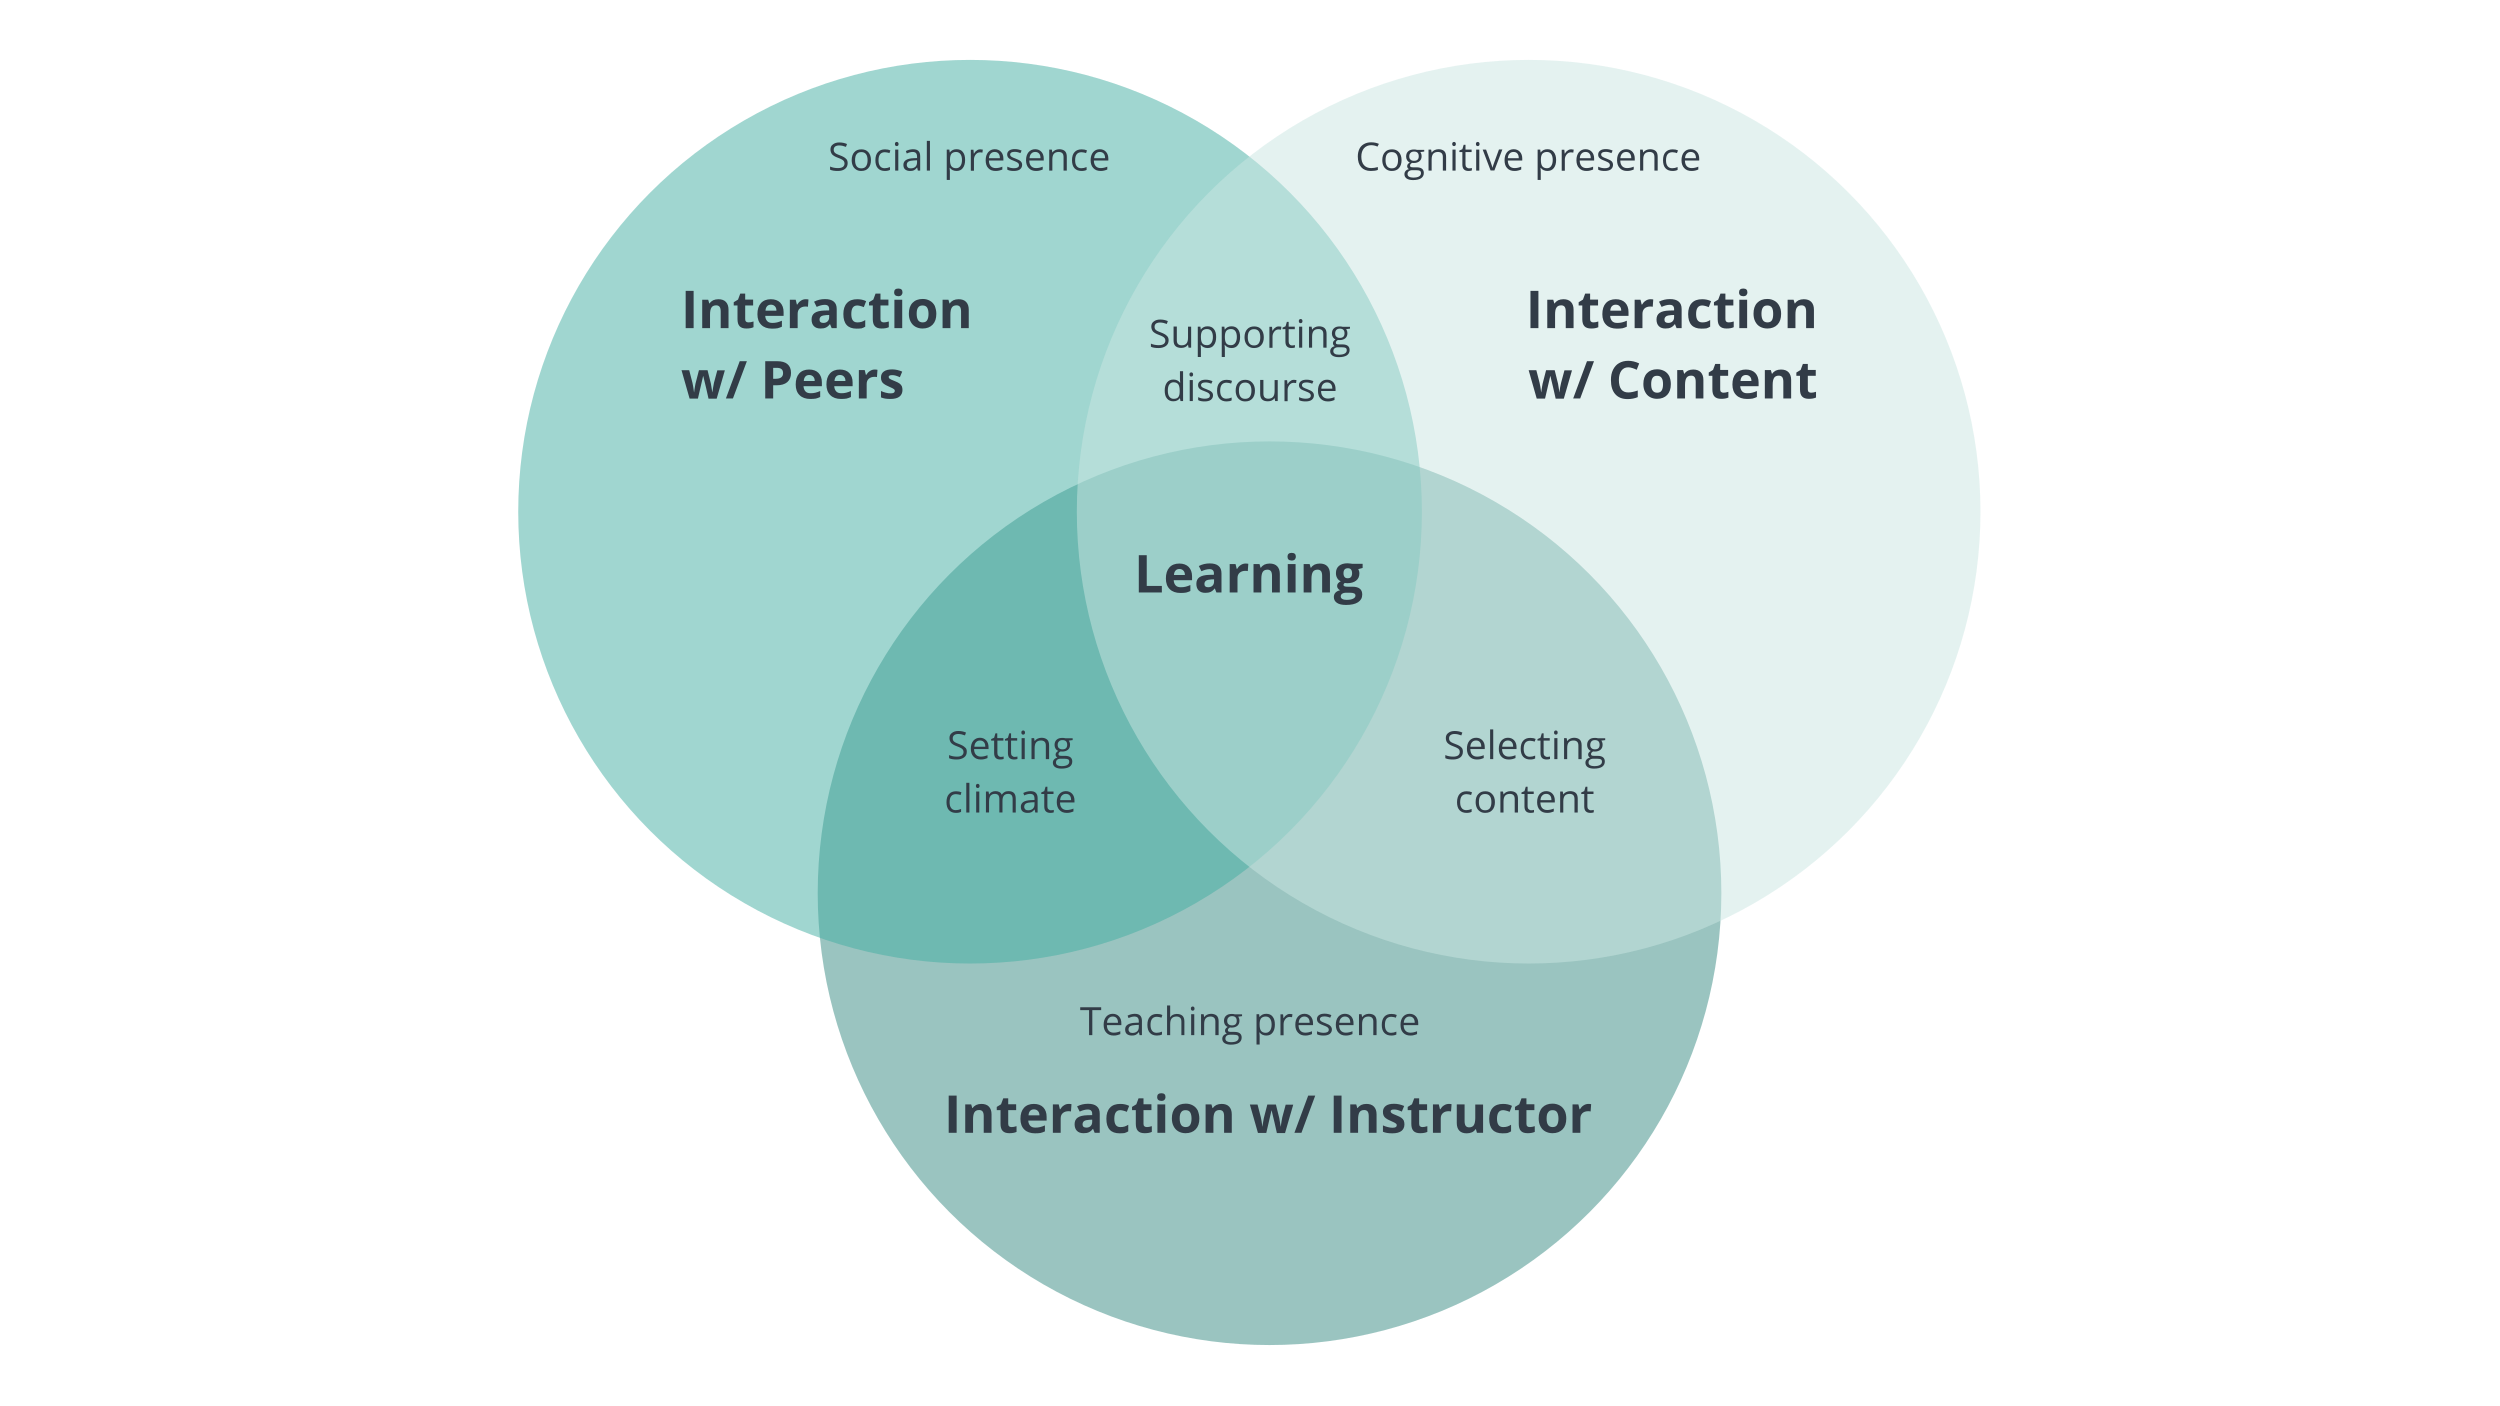
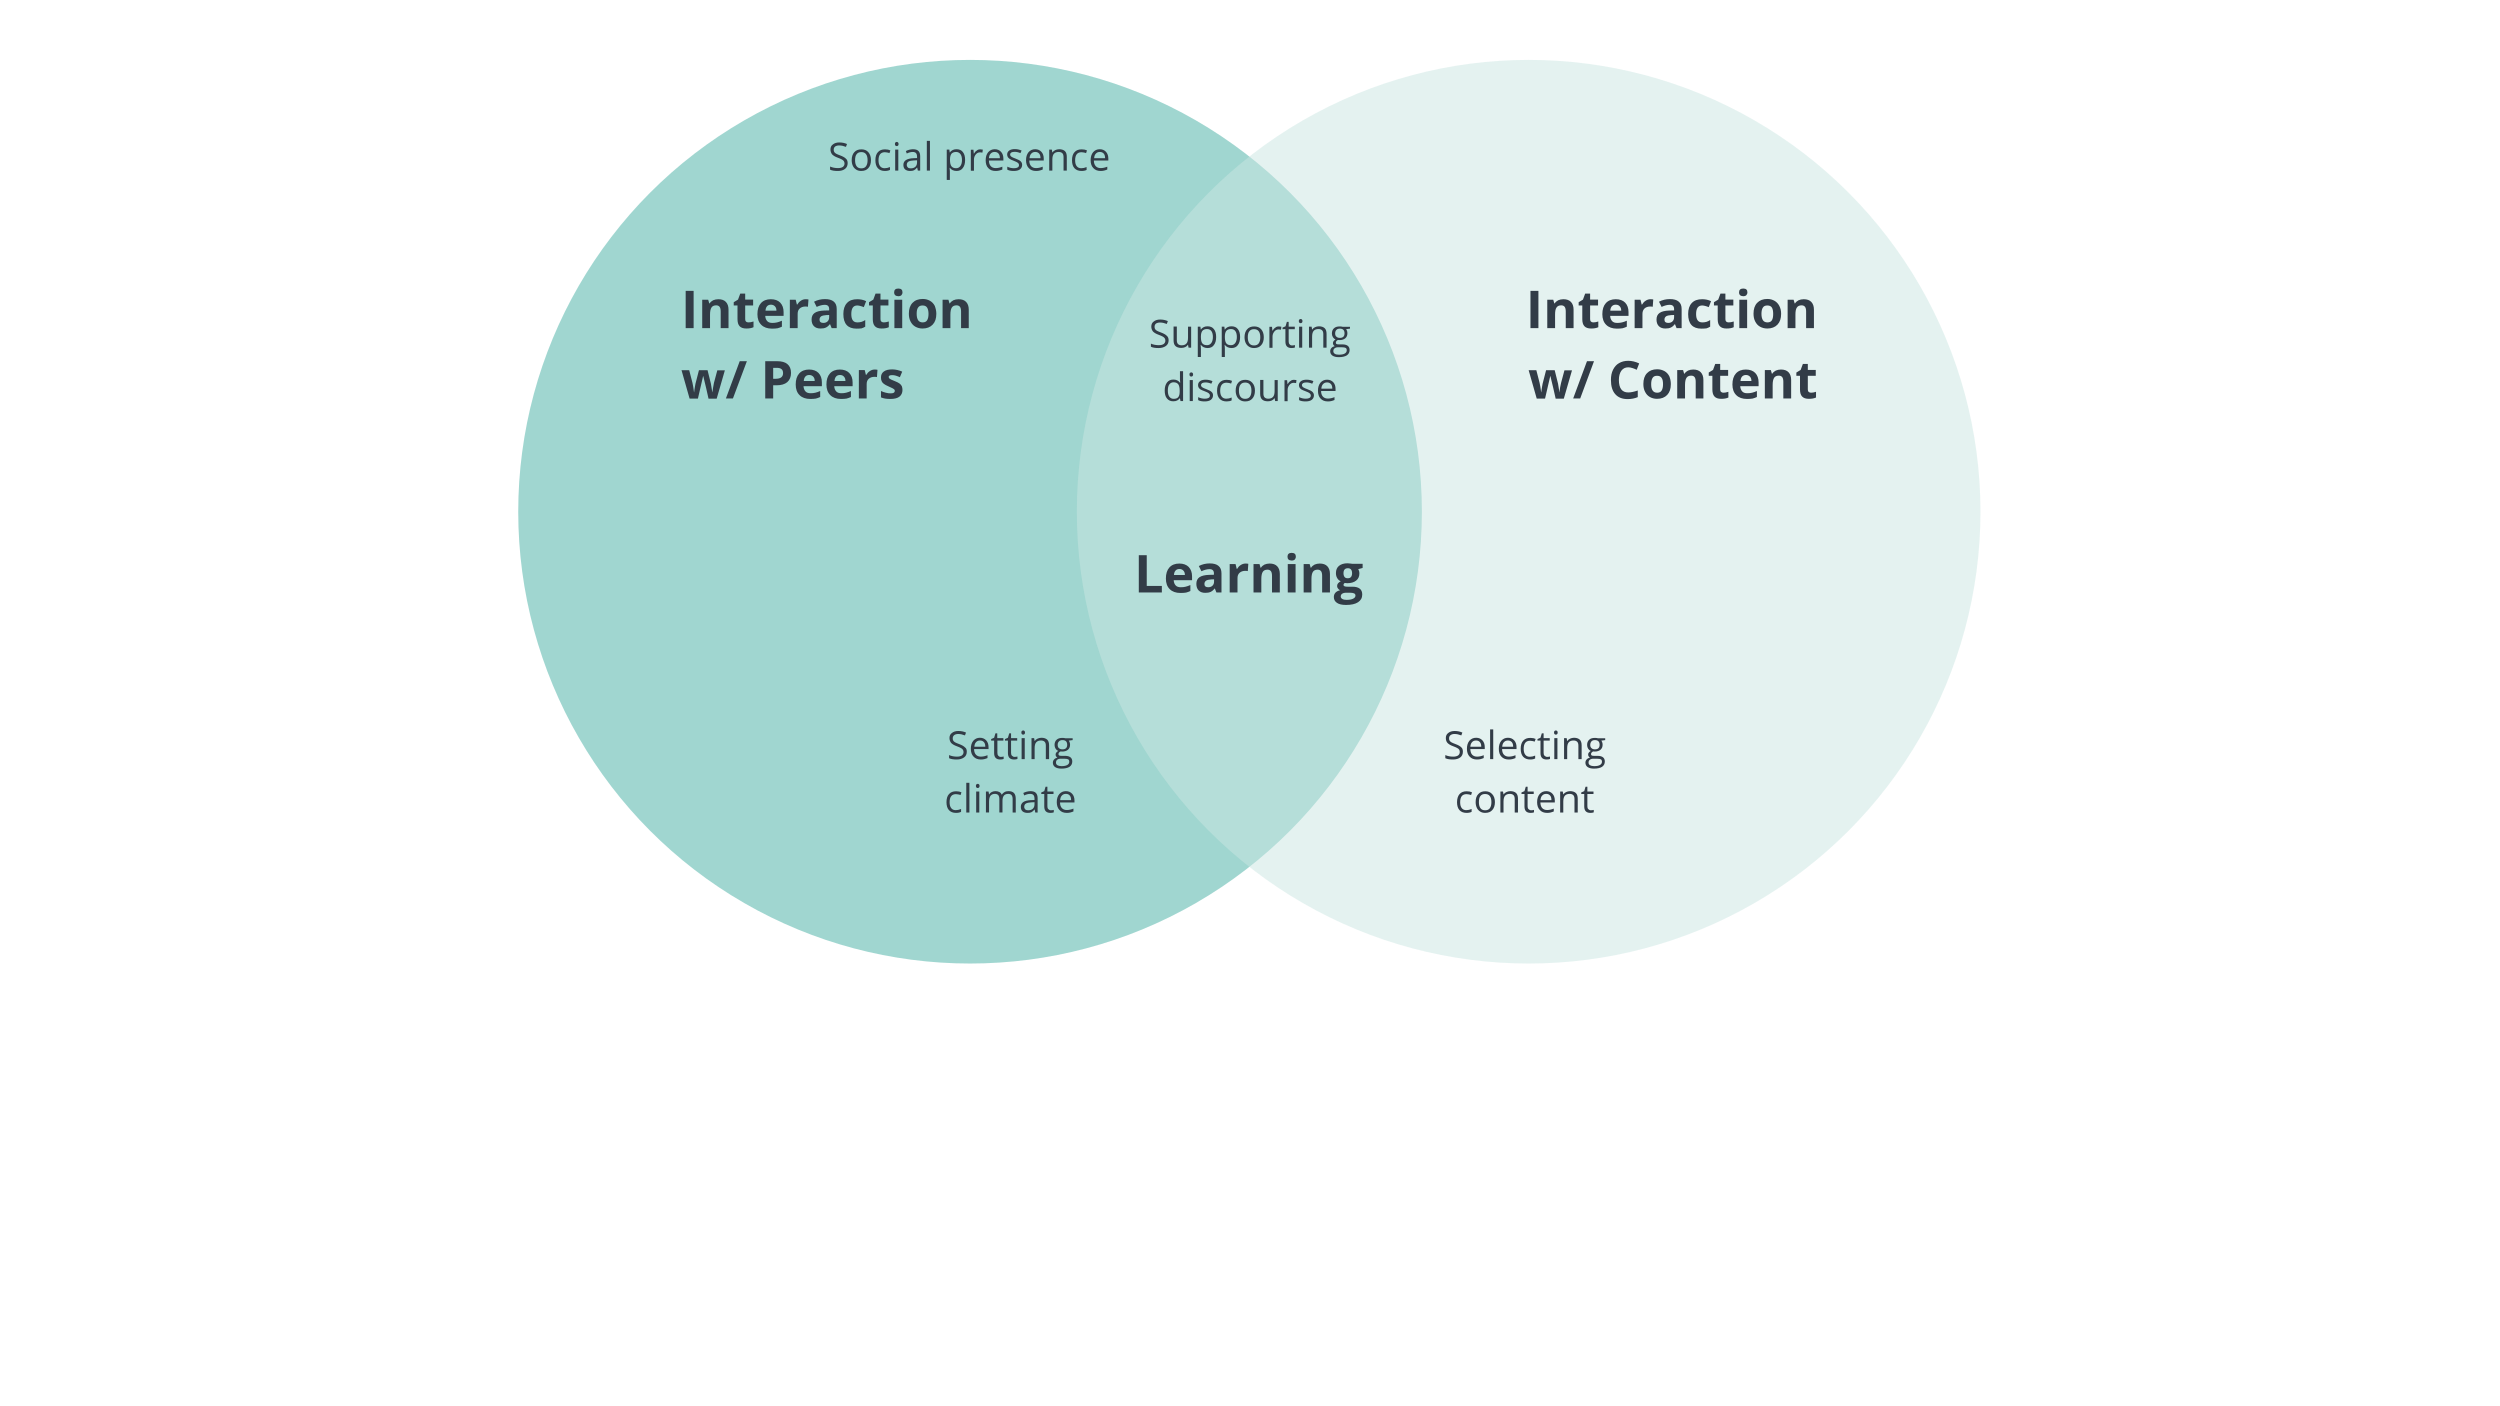
<svg xmlns="http://www.w3.org/2000/svg" version="1.1" id="Слой_1" x="0px" y="0px" viewBox="0 0 1920 1080" style="enable-background:new 0 0 1920 1080;" xml:space="preserve">
  <style type="text/css">
	.st0{opacity:0.5;fill:#368B82;enable-background:new    ;}
	.st1{opacity:0.5;fill:#43AFA2;enable-background:new    ;}
	.st2{opacity:0.5;fill:#CAE7E3;enable-background:new    ;}
	.st3{fill:#323C47;}
</style>
-   <circle class="st0" cx="975" cy="686" r="347" />
  <circle class="st1" cx="745" cy="393" r="347" />
  <circle class="st2" cx="1174" cy="393" r="347" />
  <path class="st3" d="M526.6,252v-28.6h6.1V252H526.6z M559.5,252h-6v-12.8c0-1.6-0.3-2.8-0.8-3.5c-0.6-0.8-1.5-1.2-2.7-1.2  c-1.7,0-2.9,0.6-3.6,1.7c-0.7,1.1-1.1,2.9-1.1,5.5V252h-6v-21.8h4.6l0.8,2.8h0.3c0.7-1.1,1.6-1.8,2.7-2.4c1.2-0.5,2.5-0.8,4-0.8  c2.5,0,4.5,0.7,5.8,2.1c1.3,1.4,2,3.3,2,5.9V252z M574.9,247.6c1,0,2.3-0.2,3.8-0.7v4.4c-1.5,0.7-3.3,1-5.5,1  c-2.4,0-4.1-0.6-5.2-1.8c-1.1-1.2-1.6-3-1.6-5.4v-10.5h-2.9v-2.5l3.3-2l1.7-4.6h3.8v4.6h6.1v4.5h-6.1v10.5c0,0.8,0.2,1.5,0.7,1.9  C573.4,247.4,574.1,247.6,574.9,247.6z M592.1,234c-1.3,0-2.3,0.4-3,1.2c-0.7,0.8-1.1,1.9-1.2,3.4h8.4c0-1.5-0.4-2.6-1.2-3.4  C594.3,234.4,593.3,234,592.1,234z M592.9,252.4c-3.5,0-6.3-1-8.2-2.9c-2-1.9-3-4.7-3-8.2c0-3.7,0.9-6.5,2.7-8.5c1.8-2,4.4-3,7.6-3  c3.1,0,5.5,0.9,7.2,2.6c1.7,1.8,2.6,4.2,2.6,7.3v2.9h-14.1c0.1,1.7,0.6,3,1.5,4c0.9,1,2.3,1.4,3.9,1.4c1.3,0,2.6-0.1,3.7-0.4  c1.2-0.3,2.4-0.7,3.7-1.3v4.6c-1,0.5-2.2,0.9-3.3,1.2C596.1,252.3,594.6,252.4,592.9,252.4z M618.9,229.8c0.8,0,1.5,0.1,2,0.2  l-0.4,5.6c-0.5-0.1-1.1-0.2-1.8-0.2c-1.9,0-3.4,0.5-4.5,1.5c-1.1,1-1.6,2.3-1.6,4.1V252h-6v-21.8h4.5l0.9,3.7h0.3  c0.7-1.2,1.6-2.2,2.7-2.9C616.2,230.1,617.5,229.8,618.9,229.8z M638.7,252l-1.2-3h-0.2c-1,1.3-2,2.1-3.1,2.6  c-1.1,0.5-2.4,0.7-4.1,0.7c-2.1,0-3.8-0.6-5-1.8c-1.2-1.2-1.8-2.9-1.8-5.1c0-2.3,0.8-4,2.4-5.1c1.6-1.1,4.1-1.7,7.3-1.8l3.8-0.1v-1  c0-2.2-1.1-3.3-3.4-3.3c-1.7,0-3.8,0.5-6.2,1.6l-2-4c2.5-1.3,5.3-2,8.4-2c2.9,0,5.2,0.6,6.7,1.9c1.6,1.3,2.3,3.2,2.3,5.8V252H638.7z   M636.9,241.9l-2.3,0.1c-1.7,0.1-3,0.4-3.9,0.9c-0.8,0.6-1.3,1.4-1.3,2.6c0,1.7,1,2.5,2.9,2.5c1.4,0,2.5-0.4,3.3-1.2  c0.8-0.8,1.2-1.8,1.2-3.2V241.9z M657.9,252.4c-6.8,0-10.2-3.7-10.2-11.2c0-3.7,0.9-6.5,2.8-8.5c1.8-2,4.5-2.9,7.9-2.9  c2.5,0,4.8,0.5,6.8,1.5l-1.8,4.6c-0.9-0.4-1.8-0.7-2.6-0.9c-0.8-0.2-1.6-0.4-2.4-0.4c-3.1,0-4.6,2.2-4.6,6.6c0,4.3,1.5,6.4,4.6,6.4  c1.1,0,2.2-0.1,3.2-0.4c1-0.3,2-0.8,2.9-1.4v5.1c-1,0.6-1.9,1-2.9,1.3C660.6,252.3,659.4,252.4,657.9,252.4z M678.8,247.6  c1,0,2.3-0.2,3.8-0.7v4.4c-1.5,0.7-3.3,1-5.5,1c-2.4,0-4.1-0.6-5.2-1.8c-1.1-1.2-1.6-3-1.6-5.4v-10.5h-2.9v-2.5l3.3-2l1.7-4.6h3.8  v4.6h6.1v4.5h-6.1v10.5c0,0.8,0.2,1.5,0.7,1.9C677.4,247.4,678,247.6,678.8,247.6z M686.7,224.5c0-1.9,1.1-2.9,3.2-2.9  c2.2,0,3.2,1,3.2,2.9c0,0.9-0.3,1.6-0.8,2.2c-0.5,0.5-1.3,0.8-2.4,0.8C687.8,227.4,686.7,226.5,686.7,224.5z M692.9,252h-6v-21.8h6  V252z M704,241c0,2.2,0.4,3.8,1.1,4.9c0.7,1.1,1.9,1.7,3.5,1.7c1.6,0,2.7-0.5,3.4-1.6c0.7-1.1,1.1-2.7,1.1-4.9  c0-2.2-0.4-3.8-1.1-4.9c-0.7-1.1-1.9-1.6-3.5-1.6c-1.6,0-2.7,0.5-3.4,1.6C704.3,237.2,704,238.9,704,241z M719.1,241  c0,3.6-0.9,6.3-2.8,8.3c-1.9,2-4.5,3-7.8,3c-2.1,0-3.9-0.5-5.5-1.4c-1.6-0.9-2.8-2.2-3.7-4c-0.9-1.7-1.3-3.7-1.3-6  c0-3.6,0.9-6.3,2.8-8.3c1.9-2,4.5-3,7.9-3c2.1,0,3.9,0.5,5.5,1.4c1.6,0.9,2.8,2.2,3.7,3.9C718.6,236.8,719.1,238.8,719.1,241z   M744.1,252h-6v-12.8c0-1.6-0.3-2.8-0.8-3.5c-0.6-0.8-1.5-1.2-2.7-1.2c-1.7,0-2.9,0.6-3.6,1.7c-0.7,1.1-1.1,2.9-1.1,5.5V252h-6  v-21.8h4.5l0.8,2.8h0.3c0.7-1.1,1.6-1.8,2.7-2.4c1.2-0.5,2.5-0.8,4-0.8c2.5,0,4.5,0.7,5.8,2.1c1.3,1.4,2,3.3,2,5.9V252z M544.1,306  l-1.7-7.6l-2.3-9.6H540l-4,17.3h-6.4l-6.2-21.8h5.9l2.5,9.7c0.4,1.7,0.8,4.1,1.2,7.2h0.1c0.1-1,0.3-2.6,0.7-4.7l0.3-1.7l2.7-10.5  h6.6l2.6,10.5c0.1,0.3,0.1,0.7,0.2,1.3c0.1,0.6,0.2,1.2,0.3,1.8c0.1,0.6,0.2,1.2,0.3,1.9c0.1,0.6,0.1,1.1,0.2,1.4h0.1  c0.1-0.9,0.3-2.2,0.6-3.8c0.3-1.6,0.5-2.7,0.6-3.3l2.6-9.7h5.8l-6.3,21.8H544.1z M573.6,277.4L562.9,306h-5.4l10.6-28.6H573.6z   M593.8,290.9h2c1.9,0,3.3-0.4,4.2-1.1c0.9-0.7,1.4-1.8,1.4-3.2c0-1.4-0.4-2.5-1.2-3.1c-0.8-0.7-2-1-3.6-1h-2.8V290.9z M607.5,286.4  c0,3.1-1,5.4-2.9,7.1c-1.9,1.6-4.6,2.4-8.2,2.4h-2.6V306h-6.1v-28.6h9.1c3.5,0,6.1,0.7,7.9,2.2C606.6,281.2,607.5,283.4,607.5,286.4  z M621.5,288c-1.3,0-2.3,0.4-3,1.2c-0.7,0.8-1.1,1.9-1.2,3.4h8.4c0-1.5-0.4-2.6-1.2-3.4C623.7,288.4,622.7,288,621.5,288z   M622.3,306.4c-3.5,0-6.3-1-8.2-2.9c-2-1.9-3-4.7-3-8.2c0-3.7,0.9-6.5,2.7-8.5c1.8-2,4.4-3,7.6-3c3.1,0,5.5,0.9,7.2,2.6  c1.7,1.8,2.6,4.2,2.6,7.3v2.9h-14.1c0.1,1.7,0.6,3,1.5,4c0.9,1,2.3,1.4,3.9,1.4c1.3,0,2.6-0.1,3.7-0.4c1.2-0.3,2.4-0.7,3.7-1.3v4.6  c-1,0.5-2.2,0.9-3.3,1.2C625.4,306.3,624,306.4,622.3,306.4z M645.1,288c-1.3,0-2.3,0.4-3,1.2c-0.7,0.8-1.1,1.9-1.2,3.4h8.4  c0-1.5-0.4-2.6-1.2-3.4C647.4,288.4,646.4,288,645.1,288z M645.9,306.4c-3.5,0-6.3-1-8.2-2.9c-2-1.9-3-4.7-3-8.2  c0-3.7,0.9-6.5,2.7-8.5c1.8-2,4.4-3,7.6-3c3.1,0,5.5,0.9,7.2,2.6c1.7,1.8,2.6,4.2,2.6,7.3v2.9h-14.1c0.1,1.7,0.6,3,1.5,4  c0.9,1,2.3,1.4,3.9,1.4c1.3,0,2.6-0.1,3.7-0.4c1.2-0.3,2.4-0.7,3.7-1.3v4.6c-1,0.5-2.2,0.9-3.3,1.2  C649.1,306.3,647.6,306.4,645.9,306.4z M671.9,283.8c0.8,0,1.5,0.1,2,0.2l-0.4,5.6c-0.5-0.1-1.1-0.2-1.8-0.2c-1.9,0-3.4,0.5-4.5,1.5  c-1.1,1-1.6,2.3-1.6,4.1V306h-6v-21.8h4.5l0.9,3.7h0.3c0.7-1.2,1.6-2.2,2.7-2.9C669.3,284.1,670.5,283.8,671.9,283.8z M693.1,299.5  c0,2.2-0.8,3.9-2.3,5.1c-1.5,1.2-3.9,1.8-7,1.8c-1.6,0-2.9-0.1-4.1-0.3c-1.1-0.2-2.2-0.5-3.1-0.9v-4.9c1.1,0.5,2.4,1,3.7,1.3  c1.4,0.4,2.6,0.5,3.7,0.5c2.2,0,3.2-0.6,3.2-1.9c0-0.5-0.1-0.8-0.4-1.1c-0.3-0.3-0.8-0.6-1.5-1c-0.7-0.4-1.6-0.8-2.8-1.3  c-1.7-0.7-2.9-1.4-3.7-2c-0.8-0.6-1.4-1.3-1.7-2.1c-0.4-0.8-0.5-1.7-0.5-2.9c0-1.9,0.7-3.4,2.2-4.5c1.5-1.1,3.6-1.6,6.4-1.6  c2.6,0,5.2,0.6,7.7,1.7l-1.8,4.3c-1.1-0.5-2.1-0.9-3.1-1.2c-0.9-0.3-1.9-0.4-2.9-0.4c-1.8,0-2.6,0.5-2.6,1.4c0,0.5,0.3,1,0.8,1.4  c0.6,0.4,1.8,1,3.7,1.7c1.7,0.7,3,1.3,3.8,1.9c0.8,0.6,1.4,1.3,1.8,2.1C692.9,297.5,693.1,298.4,693.1,299.5z" />
  <path class="st3" d="M874.6,455v-28.6h6.1V450h11.6v5H874.6z M905.8,437c-1.3,0-2.3,0.4-3,1.2c-0.7,0.8-1.1,1.9-1.2,3.4h8.4  c0-1.5-0.4-2.6-1.2-3.4C908.1,437.4,907,437,905.8,437z M906.6,455.4c-3.5,0-6.3-1-8.2-2.9c-2-1.9-3-4.7-3-8.2  c0-3.7,0.9-6.5,2.7-8.5c1.8-2,4.4-3,7.6-3c3.1,0,5.5,0.9,7.2,2.6c1.7,1.8,2.6,4.2,2.6,7.3v2.9h-14.1c0.1,1.7,0.6,3,1.5,4  c0.9,1,2.3,1.4,3.9,1.4c1.3,0,2.6-0.1,3.7-0.4c1.2-0.3,2.4-0.7,3.7-1.3v4.6c-1,0.5-2.2,0.9-3.3,1.2  C909.8,455.3,908.3,455.4,906.6,455.4z M934.2,455l-1.2-3h-0.2c-1,1.3-2,2.1-3.1,2.6c-1.1,0.5-2.4,0.7-4.1,0.7c-2.1,0-3.8-0.6-5-1.8  c-1.2-1.2-1.8-2.9-1.8-5.1c0-2.3,0.8-4,2.4-5.1c1.6-1.1,4.1-1.7,7.3-1.8l3.8-0.1v-1c0-2.2-1.1-3.3-3.4-3.3c-1.7,0-3.8,0.5-6.2,1.6  l-2-4c2.5-1.3,5.3-2,8.4-2c2.9,0,5.2,0.6,6.7,1.9c1.6,1.3,2.3,3.2,2.3,5.8V455H934.2z M932.5,444.9l-2.3,0.1c-1.7,0.1-3,0.4-3.9,0.9  c-0.8,0.6-1.3,1.4-1.3,2.6c0,1.7,1,2.5,2.9,2.5c1.4,0,2.5-0.4,3.3-1.2c0.8-0.8,1.2-1.8,1.2-3.2V444.9z M956.7,432.8  c0.8,0,1.5,0.1,2,0.2l-0.4,5.6c-0.5-0.1-1.1-0.2-1.8-0.2c-1.9,0-3.4,0.5-4.5,1.5c-1.1,1-1.6,2.3-1.6,4.1V455h-6v-21.8h4.5l0.9,3.7  h0.3c0.7-1.2,1.6-2.2,2.7-2.9C954.1,433.1,955.4,432.8,956.7,432.8z M982.9,455h-6v-12.8c0-1.6-0.3-2.8-0.8-3.5  c-0.6-0.8-1.5-1.2-2.7-1.2c-1.7,0-2.9,0.6-3.6,1.7c-0.7,1.1-1.1,2.9-1.1,5.5V455h-6v-21.8h4.6l0.8,2.8h0.3c0.7-1.1,1.6-1.8,2.7-2.4  c1.2-0.5,2.5-0.8,4-0.8c2.5,0,4.5,0.7,5.8,2.1c1.3,1.4,2,3.3,2,5.9V455z M988.8,427.5c0-1.9,1.1-2.9,3.2-2.9c2.2,0,3.2,1,3.2,2.9  c0,0.9-0.3,1.6-0.8,2.2c-0.5,0.5-1.3,0.8-2.4,0.8C989.8,430.4,988.8,429.5,988.8,427.5z M995,455h-6v-21.8h6V455z M1021.4,455h-6  v-12.8c0-1.6-0.3-2.8-0.8-3.5c-0.6-0.8-1.5-1.2-2.7-1.2c-1.7,0-2.9,0.6-3.6,1.7c-0.7,1.1-1.1,2.9-1.1,5.5V455h-6v-21.8h4.6l0.8,2.8  h0.3c0.7-1.1,1.6-1.8,2.7-2.4c1.2-0.5,2.5-0.8,4-0.8c2.5,0,4.5,0.7,5.8,2.1c1.3,1.4,2,3.3,2,5.9V455z M1046.5,433.2v3l-3.4,0.9  c0.6,1,0.9,2.1,0.9,3.3c0,2.3-0.8,4.2-2.5,5.5c-1.6,1.3-3.9,2-6.8,2l-1.1-0.1l-0.9-0.1c-0.6,0.5-0.9,1-0.9,1.6  c0,0.9,1.1,1.3,3.3,1.3h3.7c2.4,0,4.2,0.5,5.5,1.5c1.3,1,1.9,2.5,1.9,4.5c0,2.6-1.1,4.5-3.2,5.9c-2.1,1.4-5.2,2.1-9.2,2.1  c-3.1,0-5.4-0.5-7-1.6c-1.6-1.1-2.4-2.5-2.4-4.5c0-1.3,0.4-2.4,1.2-3.3c0.8-0.9,2-1.5,3.6-1.9c-0.6-0.3-1.2-0.7-1.6-1.3  c-0.5-0.6-0.7-1.2-0.7-1.9c0-0.8,0.2-1.5,0.7-2.1c0.5-0.6,1.2-1.1,2.1-1.6c-1.2-0.5-2.1-1.3-2.7-2.4c-0.7-1.1-1-2.4-1-3.9  c0-2.4,0.8-4.2,2.3-5.5c1.6-1.3,3.8-2,6.6-2c0.6,0,1.3,0.1,2.2,0.2c0.8,0.1,1.4,0.2,1.6,0.2H1046.5z M1029.7,458.1  c0,0.8,0.4,1.5,1.2,1.9c0.8,0.5,1.9,0.7,3.3,0.7c2.1,0,3.8-0.3,5-0.9c1.2-0.6,1.8-1.4,1.8-2.4c0-0.8-0.4-1.4-1.1-1.7  c-0.7-0.3-1.8-0.5-3.3-0.5h-3.1c-1.1,0-2,0.3-2.8,0.8C1030,456.6,1029.7,457.2,1029.7,458.1z M1031.8,440.3c0,1.2,0.3,2.1,0.8,2.8  c0.5,0.7,1.4,1,2.5,1c1.1,0,1.9-0.3,2.5-1c0.5-0.7,0.8-1.6,0.8-2.8c0-2.6-1.1-3.9-3.2-3.9C1032.9,436.4,1031.8,437.7,1031.8,440.3z" />
-   <path class="st3" d="M728.6,870v-28.6h6.1V870H728.6z M761.5,870h-6v-12.8c0-1.6-0.3-2.8-0.8-3.5c-0.6-0.8-1.5-1.2-2.7-1.2  c-1.7,0-2.9,0.6-3.6,1.7c-0.7,1.1-1.1,2.9-1.1,5.5V870h-6v-21.8h4.6l0.8,2.8h0.3c0.7-1.1,1.6-1.8,2.7-2.4c1.2-0.5,2.5-0.8,4-0.8  c2.5,0,4.5,0.7,5.8,2.1c1.3,1.4,2,3.3,2,5.9V870z M776.9,865.6c1,0,2.3-0.2,3.8-0.7v4.4c-1.5,0.7-3.3,1-5.5,1  c-2.4,0-4.1-0.6-5.2-1.8c-1.1-1.2-1.6-3-1.6-5.4v-10.5h-2.9v-2.5l3.3-2l1.7-4.6h3.8v4.6h6.1v4.5h-6.1v10.5c0,0.8,0.2,1.5,0.7,1.9  C775.4,865.4,776.1,865.6,776.9,865.6z M794.1,852c-1.3,0-2.3,0.4-3,1.2c-0.7,0.8-1.1,1.9-1.2,3.4h8.4c0-1.5-0.4-2.6-1.2-3.4  C796.3,852.4,795.3,852,794.1,852z M794.9,870.4c-3.5,0-6.3-1-8.2-2.9c-2-1.9-3-4.7-3-8.2c0-3.7,0.9-6.5,2.7-8.5c1.8-2,4.4-3,7.6-3  c3.1,0,5.5,0.9,7.2,2.6c1.7,1.8,2.6,4.2,2.6,7.3v2.9h-14.1c0.1,1.7,0.6,3,1.5,4c0.9,1,2.3,1.4,3.9,1.4c1.3,0,2.6-0.1,3.7-0.4  c1.2-0.3,2.4-0.7,3.7-1.3v4.6c-1,0.5-2.2,0.9-3.3,1.2C798.1,870.3,796.6,870.4,794.9,870.4z M820.9,847.8c0.8,0,1.5,0.1,2,0.2  l-0.4,5.6c-0.5-0.1-1.1-0.2-1.8-0.2c-1.9,0-3.4,0.5-4.5,1.5c-1.1,1-1.6,2.3-1.6,4.1V870h-6v-21.8h4.5l0.9,3.7h0.3  c0.7-1.2,1.6-2.2,2.7-2.9C818.2,848.1,819.5,847.8,820.9,847.8z M840.7,870l-1.2-3h-0.2c-1,1.3-2,2.1-3.1,2.6  c-1.1,0.5-2.4,0.7-4.1,0.7c-2.1,0-3.8-0.6-5-1.8c-1.2-1.2-1.8-2.9-1.8-5.1c0-2.3,0.8-4,2.4-5.1c1.6-1.1,4.1-1.7,7.3-1.8l3.8-0.1v-1  c0-2.2-1.1-3.3-3.4-3.3c-1.7,0-3.8,0.5-6.2,1.6l-2-4c2.5-1.3,5.3-2,8.4-2c2.9,0,5.2,0.6,6.7,1.9c1.6,1.3,2.3,3.2,2.3,5.8V870H840.7z   M838.9,859.9l-2.3,0.1c-1.7,0.1-3,0.4-3.9,0.9c-0.8,0.6-1.3,1.4-1.3,2.6c0,1.7,1,2.5,2.9,2.5c1.4,0,2.5-0.4,3.3-1.2  c0.8-0.8,1.2-1.8,1.2-3.2V859.9z M859.9,870.4c-6.8,0-10.2-3.7-10.2-11.2c0-3.7,0.9-6.5,2.8-8.5c1.8-2,4.5-2.9,7.9-2.9  c2.5,0,4.8,0.5,6.8,1.5l-1.8,4.6c-0.9-0.4-1.8-0.7-2.6-0.9c-0.8-0.2-1.6-0.4-2.4-0.4c-3.1,0-4.6,2.2-4.6,6.6c0,4.3,1.5,6.4,4.6,6.4  c1.1,0,2.2-0.1,3.2-0.4c1-0.3,2-0.8,2.9-1.4v5.1c-1,0.6-1.9,1-2.9,1.3C862.6,870.3,861.4,870.4,859.9,870.4z M880.8,865.6  c1,0,2.3-0.2,3.8-0.7v4.4c-1.5,0.7-3.3,1-5.5,1c-2.4,0-4.1-0.6-5.2-1.8c-1.1-1.2-1.6-3-1.6-5.4v-10.5h-2.9v-2.5l3.3-2l1.7-4.6h3.8  v4.6h6.1v4.5h-6.1v10.5c0,0.8,0.2,1.5,0.7,1.9C879.4,865.4,880,865.6,880.8,865.6z M888.7,842.5c0-1.9,1.1-2.9,3.2-2.9  c2.2,0,3.2,1,3.2,2.9c0,0.9-0.3,1.6-0.8,2.2c-0.5,0.5-1.3,0.8-2.4,0.8C889.8,845.4,888.7,844.5,888.7,842.5z M894.9,870h-6v-21.8h6  V870z M906,859c0,2.2,0.4,3.8,1.1,4.9c0.7,1.1,1.9,1.7,3.5,1.7c1.6,0,2.7-0.5,3.4-1.6c0.7-1.1,1.1-2.7,1.1-4.9  c0-2.2-0.4-3.8-1.1-4.9c-0.7-1.1-1.9-1.6-3.5-1.6c-1.6,0-2.7,0.5-3.4,1.6C906.3,855.2,906,856.9,906,859z M921.1,859  c0,3.6-0.9,6.3-2.8,8.3s-4.5,3-7.8,3c-2.1,0-3.9-0.5-5.5-1.4c-1.6-0.9-2.8-2.2-3.7-4c-0.9-1.7-1.3-3.7-1.3-6c0-3.6,0.9-6.3,2.8-8.3  c1.9-2,4.5-3,7.9-3c2.1,0,3.9,0.5,5.5,1.4c1.6,0.9,2.8,2.2,3.7,3.9C920.6,854.8,921.1,856.8,921.1,859z M946.1,870h-6v-12.8  c0-1.6-0.3-2.8-0.8-3.5c-0.6-0.8-1.5-1.2-2.7-1.2c-1.7,0-2.9,0.6-3.6,1.7c-0.7,1.1-1.1,2.9-1.1,5.5V870h-6v-21.8h4.5l0.8,2.8h0.3  c0.7-1.1,1.6-1.8,2.7-2.4c1.2-0.5,2.5-0.8,4-0.8c2.5,0,4.5,0.7,5.8,2.1c1.3,1.4,2,3.3,2,5.9V870z M980.6,870l-1.7-7.6l-2.3-9.6h-0.1  l-4,17.3h-6.4l-6.2-21.8h5.9l2.5,9.7c0.4,1.7,0.8,4.1,1.2,7.2h0.1c0.1-1,0.3-2.6,0.7-4.7l0.3-1.7l2.7-10.5h6.6l2.6,10.5  c0.1,0.3,0.1,0.7,0.2,1.3c0.1,0.6,0.2,1.2,0.3,1.8c0.1,0.6,0.2,1.2,0.3,1.9c0.1,0.6,0.1,1.1,0.2,1.4h0.1c0.1-0.9,0.3-2.2,0.6-3.8  c0.3-1.6,0.5-2.7,0.6-3.3l2.6-9.7h5.8l-6.3,21.8H980.6z M1010.1,841.4L999.5,870h-5.4l10.6-28.6H1010.1z M1024.3,870v-28.6h6V870  H1024.3z M1057.2,870h-6v-12.8c0-1.6-0.3-2.8-0.8-3.5c-0.6-0.8-1.5-1.2-2.7-1.2c-1.7,0-2.9,0.6-3.6,1.7c-0.7,1.1-1.1,2.9-1.1,5.5  V870h-6v-21.8h4.6l0.8,2.8h0.3c0.7-1.1,1.6-1.8,2.7-2.4c1.2-0.5,2.5-0.8,4-0.8c2.5,0,4.5,0.7,5.8,2.1c1.3,1.4,2,3.3,2,5.9V870z   M1078.6,863.5c0,2.2-0.8,3.9-2.3,5.1c-1.6,1.2-3.9,1.8-7,1.8c-1.6,0-3-0.1-4.1-0.3c-1.1-0.2-2.2-0.5-3.1-0.9v-4.9  c1.1,0.5,2.4,1,3.7,1.3c1.4,0.4,2.6,0.5,3.7,0.5c2.2,0,3.2-0.6,3.2-1.9c0-0.5-0.1-0.8-0.4-1.1c-0.3-0.3-0.8-0.6-1.5-1  c-0.7-0.4-1.6-0.8-2.8-1.3c-1.7-0.7-2.9-1.4-3.7-2c-0.8-0.6-1.4-1.3-1.7-2.1c-0.4-0.8-0.5-1.7-0.5-2.9c0-1.9,0.8-3.4,2.2-4.5  c1.5-1.1,3.6-1.6,6.4-1.6c2.6,0,5.2,0.6,7.7,1.7l-1.8,4.3c-1.1-0.5-2.1-0.9-3.1-1.2c-0.9-0.3-1.9-0.4-2.9-0.4  c-1.8,0-2.6,0.5-2.6,1.4c0,0.5,0.3,1,0.8,1.4c0.6,0.4,1.8,1,3.7,1.7c1.7,0.7,3,1.3,3.8,1.9s1.4,1.3,1.8,2.1  C1078.4,861.5,1078.6,862.4,1078.6,863.5z M1092.4,865.6c1,0,2.3-0.2,3.8-0.7v4.4c-1.5,0.7-3.3,1-5.5,1c-2.4,0-4.1-0.6-5.2-1.8  c-1.1-1.2-1.6-3-1.6-5.4v-10.5h-2.8v-2.5l3.3-2l1.7-4.6h3.8v4.6h6.1v4.5h-6.1v10.5c0,0.8,0.2,1.5,0.7,1.9  C1091,865.4,1091.7,865.6,1092.4,865.6z M1112.8,847.8c0.8,0,1.5,0.1,2,0.2l-0.4,5.6c-0.5-0.1-1.1-0.2-1.8-0.2  c-1.9,0-3.4,0.5-4.5,1.5c-1.1,1-1.6,2.3-1.6,4.1V870h-6v-21.8h4.5l0.9,3.7h0.3c0.7-1.2,1.6-2.2,2.7-2.9  C1110.2,848.1,1111.5,847.8,1112.8,847.8z M1134.3,870l-0.8-2.8h-0.3c-0.6,1-1.5,1.8-2.7,2.4c-1.2,0.5-2.5,0.8-4,0.8  c-2.6,0-4.5-0.7-5.8-2.1c-1.3-1.4-1.9-3.4-1.9-5.9v-14.2h6v12.8c0,1.6,0.3,2.8,0.8,3.6c0.6,0.8,1.5,1.2,2.7,1.2  c1.7,0,2.9-0.6,3.6-1.7c0.7-1.1,1.1-3,1.1-5.5v-10.3h6V870H1134.3z M1153.9,870.4c-6.8,0-10.2-3.7-10.2-11.2c0-3.7,0.9-6.5,2.8-8.5  c1.8-2,4.5-2.9,7.9-2.9c2.5,0,4.8,0.5,6.8,1.5l-1.8,4.6c-0.9-0.4-1.8-0.7-2.6-0.9c-0.8-0.2-1.6-0.4-2.4-0.4c-3.1,0-4.7,2.2-4.7,6.6  c0,4.3,1.6,6.4,4.7,6.4c1.2,0,2.2-0.1,3.2-0.4c1-0.3,1.9-0.8,2.9-1.4v5.1c-1,0.6-1.9,1-2.9,1.3  C1156.7,870.3,1155.4,870.4,1153.9,870.4z M1174.9,865.6c1,0,2.3-0.2,3.8-0.7v4.4c-1.5,0.7-3.3,1-5.5,1c-2.4,0-4.1-0.6-5.2-1.8  c-1.1-1.2-1.6-3-1.6-5.4v-10.5h-2.9v-2.5l3.3-2l1.7-4.6h3.8v4.6h6.1v4.5h-6.1v10.5c0,0.8,0.2,1.5,0.7,1.9  C1173.4,865.4,1174.1,865.6,1174.9,865.6z M1187.8,859c0,2.2,0.3,3.8,1.1,4.9c0.7,1.1,1.9,1.7,3.5,1.7c1.6,0,2.7-0.5,3.4-1.6  c0.7-1.1,1.1-2.7,1.1-4.9c0-2.2-0.4-3.8-1.1-4.9c-0.7-1.1-1.8-1.6-3.4-1.6c-1.6,0-2.7,0.5-3.4,1.6  C1188.1,855.2,1187.8,856.9,1187.8,859z M1202.9,859c0,3.6-0.9,6.3-2.8,8.3c-1.9,2-4.5,3-7.8,3c-2.1,0-3.9-0.5-5.6-1.4  c-1.6-0.9-2.8-2.2-3.7-4c-0.9-1.7-1.3-3.7-1.3-6c0-3.6,0.9-6.3,2.8-8.3c1.9-2,4.5-3,7.8-3c2.1,0,4,0.5,5.6,1.4  c1.6,0.9,2.8,2.2,3.7,3.9S1202.9,856.8,1202.9,859z M1220,847.8c0.8,0,1.5,0.1,2,0.2l-0.4,5.6c-0.5-0.1-1.1-0.2-1.8-0.2  c-1.9,0-3.4,0.5-4.5,1.5c-1,1-1.6,2.3-1.6,4.1V870h-6v-21.8h4.5l0.9,3.7h0.3c0.7-1.2,1.6-2.2,2.7-2.9  C1217.4,848.1,1218.7,847.8,1220,847.8z" />
  <path class="st3" d="M1175.4,252v-28.6h6.1V252H1175.4z M1208.4,252h-5.9v-12.8c0-1.6-0.3-2.8-0.8-3.5c-0.6-0.8-1.5-1.2-2.7-1.2  c-1.7,0-2.9,0.6-3.6,1.7c-0.8,1.1-1.1,2.9-1.1,5.5V252h-6v-21.8h4.6l0.8,2.8h0.3c0.7-1.1,1.6-1.8,2.7-2.4c1.2-0.5,2.5-0.8,4-0.8  c2.5,0,4.5,0.7,5.8,2.1c1.3,1.4,2,3.3,2,5.9V252z M1223.7,247.6c1.1,0,2.3-0.2,3.8-0.7v4.4c-1.5,0.7-3.3,1-5.5,1  c-2.4,0-4.1-0.6-5.2-1.8c-1.1-1.2-1.6-3-1.6-5.4v-10.5h-2.8v-2.5l3.3-2l1.7-4.6h3.8v4.6h6.1v4.5h-6.1v10.5c0,0.8,0.2,1.5,0.7,1.9  C1222.3,247.4,1222.9,247.6,1223.7,247.6z M1240.9,234c-1.3,0-2.2,0.4-3,1.2c-0.7,0.8-1.1,1.9-1.2,3.4h8.4c0-1.5-0.4-2.6-1.2-3.4  C1243.2,234.4,1242.2,234,1240.9,234z M1241.8,252.4c-3.5,0-6.3-1-8.2-2.9c-2-1.9-3-4.7-3-8.2c0-3.7,0.9-6.5,2.7-8.5  c1.8-2,4.4-3,7.6-3c3.1,0,5.5,0.9,7.2,2.6c1.7,1.8,2.6,4.2,2.6,7.3v2.9h-14.1c0.1,1.7,0.6,3,1.5,4c0.9,1,2.2,1.4,3.9,1.4  c1.3,0,2.6-0.1,3.7-0.4c1.2-0.3,2.4-0.7,3.7-1.3v4.6c-1,0.5-2.2,0.9-3.3,1.2C1244.9,252.3,1243.5,252.4,1241.8,252.4z M1267.7,229.8  c0.8,0,1.5,0.1,2,0.2l-0.4,5.6c-0.5-0.1-1.1-0.2-1.8-0.2c-1.9,0-3.4,0.5-4.5,1.5c-1,1-1.6,2.3-1.6,4.1V252h-6v-21.8h4.5l0.9,3.7h0.3  c0.7-1.2,1.6-2.2,2.7-2.9C1265.1,230.1,1266.4,229.8,1267.7,229.8z M1287.6,252l-1.2-3h-0.2c-1,1.3-2,2.1-3.1,2.6  c-1.1,0.5-2.4,0.7-4.1,0.7c-2.1,0-3.8-0.6-5-1.8c-1.2-1.2-1.8-2.9-1.8-5.1c0-2.3,0.8-4,2.4-5.1c1.6-1.1,4.1-1.7,7.3-1.8l3.8-0.1v-1  c0-2.2-1.1-3.3-3.4-3.3c-1.8,0-3.8,0.5-6.2,1.6l-2-4c2.5-1.3,5.3-2,8.4-2c2.9,0,5.2,0.6,6.7,1.9c1.6,1.3,2.3,3.2,2.3,5.8V252H1287.6  z M1285.8,241.9l-2.3,0.1c-1.7,0.1-3,0.4-3.9,0.9c-0.8,0.6-1.3,1.4-1.3,2.6c0,1.7,1,2.5,2.9,2.5c1.4,0,2.5-0.4,3.3-1.2  c0.8-0.8,1.2-1.8,1.2-3.2V241.9z M1306.7,252.4c-6.8,0-10.2-3.7-10.2-11.2c0-3.7,0.9-6.5,2.8-8.5c1.9-2,4.5-2.9,8-2.9  c2.5,0,4.8,0.5,6.8,1.5l-1.8,4.6c-0.9-0.4-1.8-0.7-2.6-0.9c-0.8-0.2-1.6-0.4-2.4-0.4c-3.1,0-4.7,2.2-4.7,6.6c0,4.3,1.6,6.4,4.7,6.4  c1.2,0,2.2-0.1,3.2-0.4c1-0.3,2-0.8,2.9-1.4v5.1c-1,0.6-1.9,1-2.9,1.3C1309.5,252.3,1308.2,252.4,1306.7,252.4z M1327.7,247.6  c1,0,2.3-0.2,3.8-0.7v4.4c-1.5,0.7-3.3,1-5.5,1c-2.4,0-4.1-0.6-5.2-1.8c-1.1-1.2-1.6-3-1.6-5.4v-10.5h-2.9v-2.5l3.3-2l1.7-4.6h3.8  v4.6h6.1v4.5h-6.1v10.5c0,0.8,0.2,1.5,0.7,1.9C1326.2,247.4,1326.9,247.6,1327.7,247.6z M1335.6,224.5c0-1.9,1.1-2.9,3.2-2.9  c2.2,0,3.2,1,3.2,2.9c0,0.9-0.3,1.6-0.8,2.2c-0.5,0.5-1.3,0.8-2.4,0.8C1336.7,227.4,1335.6,226.5,1335.6,224.5z M1341.8,252h-6  v-21.8h6V252z M1352.8,241c0,2.2,0.4,3.8,1.1,4.9c0.7,1.1,1.9,1.7,3.5,1.7c1.6,0,2.7-0.5,3.4-1.6c0.7-1.1,1-2.7,1-4.9  c0-2.2-0.3-3.8-1-4.9c-0.7-1.1-1.9-1.6-3.5-1.6c-1.6,0-2.7,0.5-3.4,1.6C1353.2,237.2,1352.8,238.9,1352.8,241z M1367.9,241  c0,3.6-0.9,6.3-2.8,8.3c-1.9,2-4.5,3-7.8,3c-2.1,0-4-0.5-5.6-1.4c-1.6-0.9-2.8-2.2-3.7-4c-0.9-1.7-1.3-3.7-1.3-6  c0-3.6,0.9-6.3,2.8-8.3c1.9-2,4.5-3,7.8-3c2.1,0,3.9,0.5,5.5,1.4c1.6,0.9,2.8,2.2,3.7,3.9C1367.5,236.8,1367.9,238.8,1367.9,241z   M1393,252h-5.9v-12.8c0-1.6-0.3-2.8-0.8-3.5c-0.6-0.8-1.5-1.2-2.7-1.2c-1.7,0-2.9,0.6-3.6,1.7c-0.8,1.1-1.1,2.9-1.1,5.5V252h-6  v-21.8h4.6l0.8,2.8h0.3c0.7-1.1,1.6-1.8,2.7-2.4c1.2-0.5,2.5-0.8,4-0.8c2.5,0,4.5,0.7,5.8,2.1c1.3,1.4,2,3.3,2,5.9V252z M1194.7,306  l-1.7-7.6l-2.3-9.6h-0.1l-4,17.3h-6.4l-6.2-21.8h5.9l2.5,9.7c0.4,1.7,0.8,4.1,1.2,7.2h0.1c0.1-1,0.3-2.6,0.7-4.7l0.3-1.7l2.7-10.5  h6.6l2.6,10.5c0.1,0.3,0.1,0.7,0.2,1.3c0.1,0.6,0.2,1.2,0.3,1.8c0.1,0.6,0.2,1.2,0.3,1.9c0.1,0.6,0.1,1.1,0.1,1.4h0.1  c0.1-0.9,0.3-2.2,0.6-3.8c0.3-1.6,0.5-2.7,0.7-3.3l2.6-9.7h5.8l-6.3,21.8H1194.7z M1224.2,277.4l-10.6,28.6h-5.4l10.6-28.6H1224.2z   M1250.5,282.1c-2.3,0-4,0.9-5.3,2.6c-1.2,1.7-1.9,4.1-1.9,7.1c0,6.4,2.4,9.6,7.2,9.6c2,0,4.4-0.5,7.3-1.5v5.1c-2.3,1-5,1.5-7.8,1.5  c-4.2,0-7.3-1.3-9.5-3.8c-2.2-2.5-3.3-6.1-3.3-10.9c0-3,0.5-5.6,1.6-7.8c1.1-2.2,2.6-4,4.6-5.1c2-1.2,4.4-1.8,7.1-1.8  c2.8,0,5.6,0.7,8.4,2l-1.9,4.9c-1.1-0.5-2.1-1-3.2-1.3C1252.6,282.3,1251.5,282.1,1250.5,282.1z M1268.1,295c0,2.2,0.3,3.8,1.1,4.9  c0.7,1.1,1.9,1.7,3.5,1.7c1.6,0,2.7-0.5,3.4-1.6c0.7-1.1,1.1-2.7,1.1-4.9c0-2.2-0.3-3.8-1.1-4.9c-0.7-1.1-1.9-1.6-3.5-1.6  c-1.6,0-2.7,0.5-3.4,1.6C1268.5,291.2,1268.1,292.9,1268.1,295z M1283.2,295c0,3.6-0.9,6.3-2.8,8.3c-1.9,2-4.5,3-7.8,3  c-2.1,0-3.9-0.5-5.5-1.4c-1.6-0.9-2.8-2.2-3.7-4c-0.9-1.7-1.3-3.7-1.3-6c0-3.6,0.9-6.3,2.8-8.3c1.9-2,4.5-3,7.8-3  c2.1,0,3.9,0.5,5.6,1.4c1.6,0.9,2.8,2.2,3.7,3.9C1282.8,290.8,1283.2,292.8,1283.2,295z M1308.3,306h-6v-12.8c0-1.6-0.3-2.8-0.8-3.5  c-0.6-0.8-1.4-1.2-2.7-1.2c-1.7,0-2.9,0.6-3.6,1.7c-0.7,1.1-1.1,2.9-1.1,5.5V306h-6v-21.8h4.5l0.8,2.8h0.3c0.7-1.1,1.6-1.8,2.7-2.4  c1.2-0.5,2.5-0.8,4-0.8c2.5,0,4.5,0.7,5.8,2.1c1.3,1.4,2,3.3,2,5.9V306z M1323.6,301.6c1,0,2.3-0.2,3.8-0.7v4.4  c-1.5,0.7-3.3,1-5.5,1c-2.4,0-4.1-0.6-5.2-1.8c-1.1-1.2-1.6-3-1.6-5.4v-10.5h-2.8v-2.5l3.3-2l1.7-4.6h3.8v4.6h6.1v4.5h-6.1v10.5  c0,0.8,0.2,1.5,0.7,1.9C1322.2,301.4,1322.9,301.6,1323.6,301.6z M1340.9,288c-1.3,0-2.2,0.4-3,1.2c-0.7,0.8-1.1,1.9-1.2,3.4h8.4  c0-1.5-0.4-2.6-1.2-3.4C1343.1,288.4,1342.1,288,1340.9,288z M1341.7,306.4c-3.5,0-6.3-1-8.2-2.9c-2-1.9-3-4.7-3-8.2  c0-3.7,0.9-6.5,2.7-8.5c1.8-2,4.4-3,7.6-3c3.1,0,5.5,0.9,7.2,2.6c1.7,1.8,2.6,4.2,2.6,7.3v2.9h-14.1c0.1,1.7,0.6,3,1.5,4  c0.9,1,2.2,1.4,3.9,1.4c1.3,0,2.6-0.1,3.7-0.4c1.2-0.3,2.4-0.7,3.7-1.3v4.6c-1,0.5-2.2,0.9-3.3,1.2  C1344.8,306.3,1343.4,306.4,1341.7,306.4z M1375.6,306h-6v-12.8c0-1.6-0.3-2.8-0.8-3.5c-0.6-0.8-1.5-1.2-2.7-1.2  c-1.7,0-2.9,0.6-3.6,1.7c-0.7,1.1-1.1,2.9-1.1,5.5V306h-6v-21.8h4.6l0.8,2.8h0.3c0.7-1.1,1.6-1.8,2.7-2.4c1.2-0.5,2.5-0.8,4-0.8  c2.5,0,4.5,0.7,5.8,2.1c1.3,1.4,2,3.3,2,5.9V306z M1390.9,301.6c1,0,2.3-0.2,3.8-0.7v4.4c-1.5,0.7-3.3,1-5.5,1  c-2.4,0-4.1-0.6-5.2-1.8c-1.1-1.2-1.6-3-1.6-5.4v-10.5h-2.8v-2.5l3.3-2l1.7-4.6h3.8v4.6h6.1v4.5h-6.1v10.5c0,0.8,0.2,1.5,0.7,1.9  C1389.5,301.4,1390.2,301.6,1390.9,301.6z" />
  <path class="st3" d="M651,125.3c0,1.9-0.7,3.4-2,4.4c-1.4,1.1-3.2,1.6-5.6,1.6c-2.5,0-4.5-0.3-5.9-1v-2.4c0.9,0.4,1.8,0.7,2.9,0.9  c1,0.2,2.1,0.3,3.1,0.3c1.7,0,2.9-0.3,3.8-0.9c0.8-0.6,1.3-1.5,1.3-2.6c0-0.7-0.2-1.3-0.5-1.8c-0.3-0.5-0.8-0.9-1.5-1.3  c-0.7-0.4-1.8-0.9-3.2-1.4c-2-0.7-3.4-1.6-4.3-2.5c-0.8-1-1.3-2.3-1.3-3.8c0-1.7,0.6-3,1.9-3.9c1.2-1,2.9-1.5,4.9-1.5  c2.1,0,4.1,0.4,5.9,1.2l-0.8,2.2c-1.8-0.7-3.5-1.1-5.2-1.1c-1.3,0-2.3,0.3-3.1,0.8c-0.7,0.6-1.1,1.4-1.1,2.4c0,0.7,0.1,1.4,0.4,1.8  c0.3,0.5,0.7,0.9,1.4,1.3c0.7,0.4,1.7,0.8,3,1.3c2.2,0.8,3.8,1.7,4.6,2.6C650.6,122.6,651,123.8,651,125.3z M668.9,123  c0,2.6-0.7,4.7-2,6.1c-1.3,1.5-3.1,2.2-5.5,2.2c-1.4,0-2.7-0.3-3.8-1c-1.1-0.7-2-1.6-2.6-2.9c-0.6-1.3-0.9-2.7-0.9-4.4  c0-2.6,0.7-4.7,2-6.1c1.3-1.5,3.1-2.2,5.5-2.2c2.2,0,4,0.7,5.3,2.2C668.2,118.4,668.9,120.4,668.9,123z M656.7,123  c0,2.1,0.4,3.6,1.2,4.7c0.8,1.1,2,1.6,3.6,1.6c1.6,0,2.8-0.5,3.6-1.6c0.8-1.1,1.2-2.6,1.2-4.7c0-2-0.4-3.6-1.2-4.6  c-0.8-1.1-2-1.6-3.6-1.6c-1.6,0-2.8,0.5-3.6,1.6C657.1,119.3,656.7,120.9,656.7,123z M679.6,131.3c-2.3,0-4.1-0.7-5.4-2.1  c-1.3-1.4-1.9-3.5-1.9-6.1c0-2.7,0.6-4.8,1.9-6.2c1.3-1.5,3.1-2.2,5.5-2.2c0.8,0,1.5,0.1,2.3,0.2c0.8,0.2,1.4,0.4,1.8,0.6l-0.7,2.1  c-0.5-0.2-1.1-0.4-1.8-0.5c-0.6-0.1-1.2-0.2-1.7-0.2c-3.3,0-4.9,2.1-4.9,6.2c0,2,0.4,3.5,1.2,4.5c0.8,1.1,2,1.6,3.5,1.6  c1.3,0,2.7-0.3,4.1-0.9v2.2C682.6,131,681.2,131.3,679.6,131.3z M689.9,131h-2.4v-16.1h2.4V131z M687.3,110.6c0-0.6,0.1-1,0.4-1.2  c0.3-0.3,0.6-0.4,1-0.4c0.4,0,0.7,0.1,1,0.4s0.4,0.7,0.4,1.2c0,0.5-0.1,1-0.4,1.2c-0.3,0.3-0.6,0.4-1,0.4c-0.4,0-0.8-0.1-1-0.4  C687.4,111.6,687.3,111.1,687.3,110.6z M704.9,131l-0.5-2.3h-0.1c-0.8,1-1.6,1.7-2.4,2.1c-0.8,0.4-1.8,0.5-3,0.5  c-1.6,0-2.8-0.4-3.8-1.2c-0.9-0.8-1.3-2-1.3-3.5c0-3.2,2.6-4.9,7.8-5.1l2.7-0.1v-1c0-1.3-0.3-2.2-0.8-2.8c-0.5-0.6-1.4-0.9-2.6-0.9  c-1.3,0-2.9,0.4-4.5,1.2l-0.7-1.9c0.8-0.4,1.7-0.8,2.6-1c0.9-0.2,1.9-0.4,2.8-0.4c1.9,0,3.3,0.4,4.2,1.3c0.9,0.8,1.4,2.2,1.4,4.1v11  H704.9z M699.4,129.3c1.5,0,2.7-0.4,3.6-1.2c0.9-0.8,1.3-2,1.3-3.5v-1.5l-2.4,0.1c-1.9,0.1-3.3,0.4-4.2,0.9  c-0.8,0.5-1.3,1.4-1.3,2.5c0,0.9,0.3,1.5,0.8,2C697.7,129.1,698.5,129.3,699.4,129.3z M714.2,131h-2.4v-22.8h2.4V131z M734.6,131.3  c-1,0-2-0.2-2.9-0.6c-0.9-0.4-1.6-1-2.2-1.8h-0.2c0.1,0.9,0.2,1.8,0.2,2.7v6.6h-2.4v-23.3h2l0.3,2.2h0.1c0.6-0.9,1.4-1.5,2.2-1.9  c0.8-0.4,1.8-0.6,2.9-0.6c2.1,0,3.8,0.7,4.9,2.2c1.2,1.5,1.7,3.5,1.7,6.1c0,2.6-0.6,4.7-1.8,6.2  C738.3,130.6,736.7,131.3,734.6,131.3z M734.3,116.7c-1.6,0-2.8,0.5-3.6,1.4c-0.7,0.9-1.1,2.4-1.1,4.3v0.5c0,2.3,0.4,3.9,1.1,4.8  c0.8,1,2,1.5,3.6,1.5c1.4,0,2.5-0.6,3.3-1.7c0.8-1.1,1.2-2.7,1.2-4.6c0-2-0.4-3.5-1.2-4.6C736.8,117.3,735.7,116.7,734.3,116.7z   M752.9,114.7c0.7,0,1.4,0.1,1.9,0.2l-0.3,2.3c-0.7-0.1-1.2-0.2-1.8-0.2c-1.3,0-2.4,0.5-3.3,1.6c-0.9,1.1-1.4,2.4-1.4,3.9v8.6h-2.4  v-16.1h2l0.3,3h0.1c0.6-1,1.3-1.9,2.2-2.4C750.9,114.9,751.9,114.7,752.9,114.7z M764.6,131.3c-2.4,0-4.2-0.7-5.6-2.2  c-1.4-1.4-2-3.5-2-6c0-2.6,0.6-4.6,1.9-6.2c1.3-1.5,3-2.3,5.1-2.3c2,0,3.6,0.7,4.8,2c1.2,1.3,1.8,3.1,1.8,5.2v1.5h-11.1  c0,1.9,0.5,3.3,1.4,4.3c0.9,1,2.2,1.5,3.8,1.5c1.7,0,3.4-0.4,5.1-1.1v2.2c-0.9,0.4-1.7,0.6-2.4,0.8  C766.6,131.2,765.7,131.3,764.6,131.3z M763.9,116.7c-1.3,0-2.3,0.4-3.1,1.3c-0.8,0.8-1.2,2-1.3,3.5h8.4c0-1.5-0.3-2.7-1-3.5  C766.2,117.1,765.2,116.7,763.9,116.7z M785,126.6c0,1.5-0.6,2.6-1.7,3.5c-1.1,0.8-2.7,1.2-4.7,1.2c-2.1,0-3.8-0.3-5-1V128  c0.8,0.4,1.6,0.7,2.5,0.9c0.9,0.2,1.7,0.3,2.6,0.3c1.3,0,2.2-0.2,2.9-0.6c0.7-0.4,1-1,1-1.9c0-0.6-0.3-1.2-0.8-1.6  c-0.5-0.4-1.6-1-3.2-1.6c-1.5-0.6-2.6-1-3.2-1.5c-0.6-0.4-1.1-0.9-1.4-1.4c-0.3-0.5-0.5-1.2-0.5-1.9c0-1.3,0.5-2.3,1.6-3.1  c1.1-0.8,2.5-1.1,4.4-1.1c1.7,0,3.4,0.4,5.1,1.1l-0.9,2c-1.6-0.7-3.1-1-4.4-1c-1.2,0-2,0.2-2.6,0.5c-0.6,0.4-0.9,0.9-0.9,1.5  c0,0.4,0.1,0.8,0.3,1.1c0.2,0.3,0.6,0.6,1.1,0.9c0.5,0.3,1.4,0.7,2.8,1.2c1.9,0.7,3.2,1.4,3.9,2.1C784.7,124.7,785,125.6,785,126.6z   M795.7,131.3c-2.4,0-4.2-0.7-5.6-2.2c-1.4-1.4-2.1-3.5-2.1-6c0-2.6,0.6-4.6,1.9-6.2c1.3-1.5,3-2.3,5.1-2.3c2,0,3.6,0.7,4.8,2  c1.2,1.3,1.8,3.1,1.8,5.2v1.5h-11.1c0,1.9,0.5,3.3,1.4,4.3c0.9,1,2.2,1.5,3.8,1.5c1.7,0,3.4-0.4,5.1-1.1v2.2  c-0.9,0.4-1.7,0.6-2.4,0.8C797.7,131.2,796.8,131.3,795.7,131.3z M795.1,116.7c-1.3,0-2.3,0.4-3.1,1.3c-0.8,0.8-1.2,2-1.3,3.5h8.4  c0-1.5-0.3-2.7-1-3.5C797.3,117.1,796.4,116.7,795.1,116.7z M816.8,131v-10.4c0-1.3-0.3-2.3-0.9-2.9c-0.6-0.6-1.5-1-2.8-1  c-1.7,0-2.9,0.5-3.7,1.4c-0.8,0.9-1.2,2.4-1.2,4.5v8.4h-2.4v-16.1h2l0.4,2.2h0.1c0.5-0.8,1.2-1.4,2.1-1.8c0.9-0.4,1.9-0.7,3-0.7  c1.9,0,3.4,0.5,4.4,1.4c1,0.9,1.5,2.4,1.5,4.5V131H816.8z M830.6,131.3c-2.3,0-4.1-0.7-5.4-2.1c-1.3-1.4-1.9-3.5-1.9-6.1  c0-2.7,0.6-4.8,1.9-6.2c1.3-1.5,3.1-2.2,5.5-2.2c0.8,0,1.5,0.1,2.3,0.2c0.8,0.2,1.4,0.4,1.8,0.6l-0.7,2.1c-0.5-0.2-1.1-0.4-1.8-0.5  c-0.6-0.1-1.2-0.2-1.7-0.2c-3.3,0-4.9,2.1-4.9,6.2c0,2,0.4,3.5,1.2,4.5c0.8,1.1,2,1.6,3.5,1.6c1.3,0,2.7-0.3,4.1-0.9v2.2  C833.6,131,832.3,131.3,830.6,131.3z M845.3,131.3c-2.4,0-4.2-0.7-5.6-2.2c-1.4-1.4-2.1-3.5-2.1-6c0-2.6,0.6-4.6,1.9-6.2  c1.3-1.5,3-2.3,5.1-2.3c2,0,3.6,0.7,4.8,2c1.2,1.3,1.8,3.1,1.8,5.2v1.5h-11.1c0,1.9,0.5,3.3,1.4,4.3c0.9,1,2.2,1.5,3.8,1.5  c1.7,0,3.4-0.4,5.1-1.1v2.2c-0.9,0.4-1.7,0.6-2.4,0.8C847.3,131.2,846.4,131.3,845.3,131.3z M844.7,116.7c-1.3,0-2.3,0.4-3.1,1.3  c-0.8,0.8-1.2,2-1.3,3.5h8.4c0-1.5-0.3-2.7-1-3.5C846.9,117.1,845.9,116.7,844.7,116.7z" />
  <path class="st3" d="M897.5,261.3c0,1.9-0.7,3.4-2.1,4.4s-3.2,1.6-5.6,1.6c-2.5,0-4.5-0.3-5.9-1v-2.4c0.9,0.4,1.8,0.7,2.9,0.9  c1,0.2,2.1,0.3,3.1,0.3c1.7,0,2.9-0.3,3.8-0.9c0.8-0.6,1.3-1.5,1.3-2.6c0-0.7-0.2-1.3-0.5-1.8c-0.3-0.5-0.8-0.9-1.5-1.3  c-0.7-0.4-1.8-0.9-3.2-1.4c-2-0.7-3.4-1.6-4.3-2.5c-0.8-1-1.3-2.3-1.3-3.8c0-1.7,0.6-3,1.9-3.9c1.2-1,2.9-1.5,4.9-1.5  c2.1,0,4.1,0.4,5.9,1.2l-0.8,2.2c-1.8-0.7-3.5-1.1-5.2-1.1c-1.3,0-2.3,0.3-3.1,0.8c-0.7,0.6-1.1,1.4-1.1,2.4c0,0.7,0.1,1.4,0.4,1.8  c0.3,0.5,0.7,0.9,1.4,1.3c0.7,0.4,1.7,0.8,3,1.3c2.2,0.8,3.8,1.7,4.6,2.6C897,258.6,897.5,259.8,897.5,261.3z M903.8,250.9v10.4  c0,1.3,0.3,2.3,0.9,2.9c0.6,0.6,1.5,1,2.8,1c1.7,0,2.9-0.5,3.7-1.4c0.8-0.9,1.2-2.4,1.2-4.5v-8.4h2.4V267h-2l-0.4-2.2h-0.1  c-0.5,0.8-1.2,1.4-2.1,1.8c-0.9,0.4-1.9,0.6-3,0.6c-2,0-3.4-0.5-4.4-1.4c-1-0.9-1.5-2.4-1.5-4.5v-10.5H903.8z M927.4,267.3  c-1,0-2-0.2-2.9-0.6c-0.9-0.4-1.6-1-2.2-1.8h-0.2c0.1,0.9,0.2,1.8,0.2,2.7v6.6h-2.4v-23.3h2l0.3,2.2h0.1c0.6-0.9,1.4-1.5,2.2-1.9  c0.8-0.4,1.8-0.6,2.9-0.6c2.1,0,3.8,0.7,4.9,2.2c1.2,1.5,1.7,3.5,1.7,6.1c0,2.6-0.6,4.7-1.8,6.2  C931.1,266.6,929.5,267.3,927.4,267.3z M927,252.7c-1.6,0-2.8,0.5-3.6,1.4c-0.7,0.9-1.1,2.4-1.1,4.3v0.5c0,2.3,0.4,3.9,1.1,4.8  c0.8,1,2,1.4,3.6,1.4c1.4,0,2.5-0.6,3.3-1.7c0.8-1.1,1.2-2.7,1.2-4.6c0-2-0.4-3.5-1.2-4.6C929.6,253.3,928.5,252.7,927,252.7z   M945.8,267.3c-1,0-2-0.2-2.9-0.6c-0.9-0.4-1.6-1-2.2-1.8h-0.2c0.1,0.9,0.2,1.8,0.2,2.7v6.6h-2.4v-23.3h2l0.3,2.2h0.1  c0.6-0.9,1.4-1.5,2.2-1.9c0.8-0.4,1.8-0.6,2.9-0.6c2.1,0,3.8,0.7,4.9,2.2c1.2,1.5,1.7,3.5,1.7,6.1c0,2.6-0.6,4.7-1.8,6.2  C949.5,266.6,947.9,267.3,945.8,267.3z M945.4,252.7c-1.6,0-2.8,0.5-3.6,1.4c-0.7,0.9-1.1,2.4-1.1,4.3v0.5c0,2.3,0.4,3.9,1.1,4.8  c0.8,1,2,1.4,3.6,1.4c1.4,0,2.5-0.6,3.3-1.7c0.8-1.1,1.2-2.7,1.2-4.6c0-2-0.4-3.5-1.2-4.6C948,253.3,946.9,252.7,945.4,252.7z   M970.6,259c0,2.6-0.7,4.7-2,6.1c-1.3,1.5-3.1,2.2-5.5,2.2c-1.4,0-2.7-0.3-3.8-1c-1.1-0.7-2-1.6-2.6-2.9c-0.6-1.3-0.9-2.7-0.9-4.4  c0-2.6,0.7-4.7,2-6.1c1.3-1.5,3.1-2.2,5.5-2.2c2.2,0,4,0.7,5.3,2.2C969.9,254.4,970.6,256.4,970.6,259z M958.3,259  c0,2.1,0.4,3.6,1.2,4.7c0.8,1.1,2,1.6,3.6,1.6c1.6,0,2.8-0.5,3.6-1.6c0.8-1.1,1.2-2.6,1.2-4.7c0-2-0.4-3.6-1.2-4.6  c-0.8-1.1-2-1.6-3.6-1.6c-1.6,0-2.8,0.5-3.6,1.6C958.7,255.3,958.3,256.9,958.3,259z M982.2,250.7c0.7,0,1.4,0.1,1.9,0.2l-0.3,2.3  c-0.7-0.1-1.2-0.2-1.8-0.2c-1.3,0-2.4,0.5-3.3,1.6c-0.9,1.1-1.4,2.4-1.4,3.9v8.6h-2.4v-16.1h2l0.3,3h0.1c0.6-1,1.3-1.9,2.2-2.4  C980.2,250.9,981.2,250.7,982.2,250.7z M992.3,265.3c0.4,0,0.8,0,1.2-0.1c0.4-0.1,0.7-0.1,1-0.2v1.9c-0.3,0.1-0.7,0.2-1.2,0.3  c-0.5,0.1-1,0.1-1.4,0.1c-3.1,0-4.7-1.6-4.7-4.9v-9.6H985v-1.2l2.3-1l1-3.4h1.4v3.7h4.7v1.9h-4.7v9.4c0,1,0.2,1.7,0.7,2.2  C990.8,265,991.5,265.3,992.3,265.3z M1000.1,267h-2.4v-16.1h2.4V267z M997.5,246.6c0-0.6,0.1-1,0.4-1.2c0.3-0.3,0.6-0.4,1-0.4  c0.4,0,0.7,0.1,1,0.4c0.3,0.3,0.4,0.7,0.4,1.2s-0.1,1-0.4,1.2c-0.3,0.3-0.6,0.4-1,0.4c-0.4,0-0.8-0.1-1-0.4  C997.6,247.6,997.5,247.1,997.5,246.6z M1016.3,267v-10.4c0-1.3-0.3-2.3-0.9-2.9c-0.6-0.6-1.5-1-2.8-1c-1.7,0-2.9,0.5-3.7,1.4  c-0.8,0.9-1.2,2.4-1.2,4.5v8.4h-2.4v-16.1h2l0.4,2.2h0.1c0.5-0.8,1.2-1.4,2.1-1.8c0.9-0.4,1.9-0.7,3-0.7c1.9,0,3.4,0.5,4.4,1.4  c1,0.9,1.5,2.4,1.5,4.5V267H1016.3z M1036.8,250.9v1.5l-3,0.4c0.3,0.3,0.5,0.8,0.7,1.3c0.2,0.5,0.3,1.2,0.3,1.9  c0,1.6-0.5,2.8-1.6,3.8c-1.1,0.9-2.5,1.4-4.4,1.4c-0.5,0-0.9,0-1.3-0.1c-1,0.5-1.6,1.2-1.6,2.1c0,0.4,0.2,0.8,0.5,1  c0.4,0.2,1,0.3,1.9,0.3h2.8c1.7,0,3.1,0.4,4,1.1c0.9,0.7,1.4,1.8,1.4,3.2c0,1.8-0.7,3.1-2.1,4.1c-1.4,0.9-3.5,1.4-6.2,1.4  c-2.1,0-3.7-0.4-4.9-1.2c-1.1-0.8-1.7-1.9-1.7-3.3c0-1,0.3-1.8,0.9-2.5c0.6-0.7,1.5-1.2,2.6-1.5c-0.4-0.2-0.8-0.5-1-0.9  c-0.3-0.4-0.4-0.8-0.4-1.4c0-0.6,0.2-1.1,0.5-1.5c0.3-0.4,0.8-0.9,1.5-1.3c-0.8-0.3-1.5-0.9-2-1.7s-0.8-1.8-0.8-2.8  c0-1.8,0.5-3.1,1.6-4.1c1.1-1,2.5-1.4,4.5-1.4c0.8,0,1.6,0.1,2.3,0.3H1036.8z M1024,269.7c0,0.9,0.4,1.5,1.1,2s1.8,0.7,3.2,0.7  c2,0,3.5-0.3,4.5-0.9c1-0.6,1.5-1.4,1.5-2.5c0-0.9-0.3-1.5-0.8-1.8c-0.5-0.3-1.6-0.5-3-0.5h-2.9c-1.1,0-2,0.3-2.6,0.8  C1024.3,268,1024,268.7,1024,269.7z M1025.4,256.1c0,1.1,0.3,2,1,2.5c0.6,0.6,1.5,0.9,2.6,0.9c2.4,0,3.6-1.2,3.6-3.5  c0-2.4-1.2-3.6-3.6-3.6c-1.1,0-2,0.3-2.6,0.9C1025.7,254,1025.4,254.9,1025.4,256.1z M906.2,305.8h-0.1c-1.1,1.6-2.8,2.4-5,2.4  c-2.1,0-3.7-0.7-4.9-2.2c-1.2-1.4-1.7-3.5-1.7-6.1c0-2.6,0.6-4.7,1.8-6.2c1.2-1.5,2.8-2.2,4.9-2.2c2.2,0,3.8,0.8,5,2.4h0.2l-0.1-1.2  l-0.1-1.1v-6.5h2.4V308h-2L906.2,305.8z M901.3,306.3c1.7,0,2.9-0.4,3.6-1.3c0.8-0.9,1.1-2.4,1.1-4.4V300c0-2.3-0.4-3.9-1.1-4.9  c-0.8-1-2-1.5-3.6-1.5c-1.4,0-2.5,0.6-3.3,1.7c-0.8,1.1-1.1,2.7-1.1,4.7c0,2.1,0.4,3.6,1.1,4.6C898.8,305.7,899.9,306.3,901.3,306.3  z M916.1,308h-2.4v-16.1h2.4V308z M913.5,287.6c0-0.6,0.1-1,0.4-1.2c0.3-0.3,0.6-0.4,1-0.4c0.4,0,0.7,0.1,1,0.4  c0.3,0.3,0.4,0.7,0.4,1.2s-0.1,1-0.4,1.2c-0.3,0.3-0.6,0.4-1,0.4c-0.4,0-0.8-0.1-1-0.4C913.6,288.6,913.5,288.1,913.5,287.6z   M931.6,303.6c0,1.5-0.6,2.6-1.7,3.5c-1.1,0.8-2.7,1.2-4.7,1.2c-2.1,0-3.8-0.3-5-1V305c0.8,0.4,1.6,0.7,2.5,0.9  c0.9,0.2,1.7,0.3,2.6,0.3c1.3,0,2.2-0.2,2.9-0.6c0.7-0.4,1-1,1-1.9c0-0.6-0.3-1.2-0.8-1.6c-0.5-0.5-1.6-1-3.2-1.6  c-1.5-0.6-2.6-1-3.2-1.4c-0.6-0.4-1.1-0.9-1.4-1.4c-0.3-0.5-0.5-1.2-0.5-1.9c0-1.3,0.5-2.3,1.6-3.1c1.1-0.8,2.5-1.1,4.4-1.1  c1.7,0,3.4,0.4,5.1,1.1l-0.9,2c-1.6-0.7-3.1-1-4.4-1c-1.2,0-2,0.2-2.6,0.5c-0.6,0.4-0.9,0.9-0.9,1.5c0,0.4,0.1,0.8,0.3,1.1  c0.2,0.3,0.6,0.6,1.1,0.9c0.5,0.3,1.4,0.7,2.8,1.2c1.9,0.7,3.2,1.4,3.9,2.1C931.3,301.7,931.6,302.6,931.6,303.6z M942,308.3  c-2.3,0-4.1-0.7-5.4-2.1c-1.3-1.4-1.9-3.5-1.9-6.1c0-2.7,0.6-4.8,1.9-6.2c1.3-1.5,3.1-2.2,5.5-2.2c0.8,0,1.5,0.1,2.3,0.2  c0.8,0.2,1.4,0.4,1.8,0.6l-0.7,2.1c-0.5-0.2-1.1-0.4-1.8-0.5c-0.6-0.1-1.2-0.2-1.7-0.2c-3.3,0-4.9,2.1-4.9,6.2c0,2,0.4,3.5,1.2,4.5  c0.8,1.1,2,1.6,3.5,1.6c1.3,0,2.7-0.3,4.1-0.9v2.2C945,308,943.6,308.3,942,308.3z M963.8,300c0,2.6-0.7,4.7-2,6.1  c-1.3,1.5-3.1,2.2-5.5,2.2c-1.4,0-2.7-0.3-3.8-1c-1.1-0.7-2-1.6-2.6-2.9c-0.6-1.3-0.9-2.7-0.9-4.4c0-2.6,0.7-4.7,2-6.1  c1.3-1.5,3.1-2.2,5.4-2.2c2.2,0,4,0.7,5.3,2.2C963.1,295.4,963.8,297.4,963.8,300z M951.5,300c0,2.1,0.4,3.6,1.2,4.7  c0.8,1.1,2,1.6,3.6,1.6s2.8-0.5,3.6-1.6c0.8-1.1,1.2-2.6,1.2-4.7c0-2-0.4-3.6-1.2-4.6c-0.8-1.1-2-1.6-3.6-1.6  c-1.6,0-2.8,0.5-3.6,1.6C951.9,296.3,951.5,297.9,951.5,300z M970.3,291.9v10.4c0,1.3,0.3,2.3,0.9,2.9c0.6,0.6,1.5,1,2.8,1  c1.7,0,2.9-0.5,3.7-1.4c0.8-0.9,1.2-2.4,1.2-4.5v-8.4h2.4V308h-2l-0.4-2.2h-0.1c-0.5,0.8-1.2,1.4-2.1,1.8c-0.9,0.4-1.9,0.6-3,0.6  c-2,0-3.4-0.5-4.4-1.4c-1-0.9-1.5-2.4-1.5-4.5v-10.5H970.3z M993.8,291.7c0.7,0,1.4,0.1,1.9,0.2l-0.3,2.3c-0.7-0.1-1.2-0.2-1.8-0.2  c-1.3,0-2.4,0.5-3.3,1.6c-0.9,1.1-1.4,2.4-1.4,3.9v8.6h-2.4v-16.1h2l0.3,3h0.1c0.6-1,1.3-1.9,2.2-2.4  C991.9,291.9,992.8,291.7,993.8,291.7z M1009.1,303.6c0,1.5-0.6,2.6-1.7,3.5c-1.1,0.8-2.7,1.2-4.7,1.2c-2.1,0-3.8-0.3-5-1V305  c0.8,0.4,1.6,0.7,2.5,0.9c0.9,0.2,1.7,0.3,2.6,0.3c1.3,0,2.2-0.2,2.9-0.6c0.7-0.4,1-1,1-1.9c0-0.6-0.3-1.2-0.8-1.6  c-0.5-0.5-1.6-1-3.2-1.6c-1.5-0.6-2.6-1-3.2-1.4c-0.6-0.4-1.1-0.9-1.4-1.4c-0.3-0.5-0.5-1.2-0.5-1.9c0-1.3,0.5-2.3,1.6-3.1  c1.1-0.8,2.5-1.1,4.4-1.1c1.7,0,3.4,0.4,5.1,1.1l-0.9,2c-1.6-0.7-3.1-1-4.4-1c-1.2,0-2,0.2-2.6,0.5c-0.6,0.4-0.9,0.9-0.9,1.5  c0,0.4,0.1,0.8,0.3,1.1c0.2,0.3,0.6,0.6,1.1,0.9c0.5,0.3,1.4,0.7,2.8,1.2c1.9,0.7,3.2,1.4,3.9,2.1S1009.1,302.6,1009.1,303.6z   M1019.8,308.3c-2.4,0-4.2-0.7-5.6-2.2c-1.4-1.4-2-3.5-2-6c0-2.6,0.6-4.6,1.9-6.2c1.3-1.5,3-2.3,5.1-2.3c2,0,3.6,0.7,4.8,2  c1.2,1.3,1.7,3.1,1.7,5.2v1.5h-11.1c0,1.9,0.5,3.3,1.4,4.3c0.9,1,2.2,1.5,3.8,1.5c1.7,0,3.4-0.4,5.1-1.1v2.2  c-0.8,0.4-1.7,0.6-2.4,0.8C1021.8,308.2,1020.9,308.3,1019.8,308.3z M1019.2,293.7c-1.3,0-2.3,0.4-3.1,1.3c-0.8,0.8-1.2,2-1.3,3.5  h8.4c0-1.5-0.3-2.7-1-3.5C1021.4,294.1,1020.4,293.7,1019.2,293.7z" />
-   <path class="st3" d="M838.9,795h-2.5v-19.2h-6.8v-2.2h16.1v2.2h-6.8V795z M855.3,795.3c-2.4,0-4.2-0.7-5.6-2.2  c-1.4-1.4-2.1-3.5-2.1-6c0-2.6,0.6-4.6,1.9-6.2c1.3-1.5,3-2.3,5.1-2.3c2,0,3.6,0.7,4.8,2c1.2,1.3,1.8,3.1,1.8,5.2v1.5h-11.1  c0,1.9,0.5,3.3,1.4,4.3c0.9,1,2.2,1.5,3.8,1.5c1.7,0,3.4-0.4,5.1-1.1v2.2c-0.9,0.4-1.7,0.6-2.4,0.8  C857.3,795.2,856.4,795.3,855.3,795.3z M854.6,780.7c-1.3,0-2.3,0.4-3.1,1.3c-0.8,0.8-1.2,2-1.3,3.5h8.4c0-1.5-0.3-2.7-1-3.5  C856.9,781.1,855.9,780.7,854.6,780.7z M875.2,795l-0.5-2.3h-0.1c-0.8,1-1.6,1.7-2.4,2.1c-0.8,0.4-1.8,0.5-3,0.5  c-1.6,0-2.8-0.4-3.8-1.2c-0.9-0.8-1.3-2-1.3-3.5c0-3.2,2.6-4.9,7.8-5.1l2.7-0.1v-1c0-1.3-0.3-2.2-0.8-2.8c-0.5-0.6-1.4-0.9-2.6-0.9  c-1.3,0-2.9,0.4-4.5,1.2l-0.7-1.9c0.8-0.4,1.7-0.8,2.6-1c0.9-0.2,1.9-0.4,2.8-0.4c1.9,0,3.3,0.4,4.2,1.3c0.9,0.9,1.4,2.2,1.4,4.1v11  H875.2z M869.7,793.3c1.5,0,2.7-0.4,3.6-1.2c0.9-0.8,1.3-2,1.3-3.5v-1.5l-2.4,0.1c-1.9,0.1-3.3,0.4-4.2,0.9  c-0.8,0.5-1.3,1.4-1.3,2.5c0,0.9,0.3,1.5,0.8,2C868,793.1,868.8,793.3,869.7,793.3z M888.5,795.3c-2.3,0-4.1-0.7-5.4-2.1  c-1.3-1.4-1.9-3.5-1.9-6.1c0-2.7,0.6-4.8,1.9-6.2c1.3-1.5,3.1-2.2,5.5-2.2c0.8,0,1.5,0.1,2.3,0.2c0.8,0.2,1.4,0.4,1.8,0.6l-0.7,2.1  c-0.5-0.2-1.1-0.4-1.8-0.5c-0.6-0.1-1.2-0.2-1.7-0.2c-3.3,0-4.9,2.1-4.9,6.2c0,2,0.4,3.5,1.2,4.5c0.8,1.1,2,1.6,3.5,1.6  c1.3,0,2.7-0.3,4.1-0.9v2.2C891.5,795,890.1,795.3,888.5,795.3z M907.3,795v-10.4c0-1.3-0.3-2.3-0.9-2.9c-0.6-0.6-1.5-1-2.8-1  c-1.7,0-2.9,0.5-3.7,1.4c-0.8,0.9-1.2,2.4-1.2,4.5v8.4h-2.4v-22.8h2.4v6.9c0,0.8,0,1.5-0.1,2.1h0.1c0.5-0.8,1.2-1.4,2-1.8  c0.9-0.4,1.9-0.7,3-0.7c2,0,3.4,0.5,4.4,1.4c1,0.9,1.5,2.4,1.5,4.4V795H907.3z M917.2,795h-2.4v-16.1h2.4V795z M914.6,774.6  c0-0.6,0.1-1,0.4-1.2c0.3-0.3,0.6-0.4,1-0.4c0.4,0,0.7,0.1,1,0.4c0.3,0.3,0.4,0.7,0.4,1.2c0,0.5-0.1,1-0.4,1.2  c-0.3,0.3-0.6,0.4-1,0.4c-0.4,0-0.8-0.1-1-0.4C914.7,775.6,914.6,775.1,914.6,774.6z M933.4,795v-10.4c0-1.3-0.3-2.3-0.9-2.9  c-0.6-0.6-1.5-1-2.8-1c-1.7,0-2.9,0.5-3.7,1.4c-0.8,0.9-1.2,2.4-1.2,4.5v8.4h-2.4v-16.1h2l0.4,2.2h0.1c0.5-0.8,1.2-1.4,2.1-1.8  c0.9-0.4,1.9-0.7,3-0.7c1.9,0,3.4,0.5,4.4,1.4c1,0.9,1.5,2.4,1.5,4.5V795H933.4z M953.9,778.9v1.5l-3,0.4c0.3,0.3,0.5,0.8,0.7,1.3  c0.2,0.5,0.3,1.2,0.3,1.9c0,1.6-0.5,2.8-1.6,3.8c-1.1,0.9-2.5,1.4-4.4,1.4c-0.5,0-0.9,0-1.3-0.1c-1,0.5-1.6,1.2-1.6,2.1  c0,0.4,0.2,0.8,0.5,1c0.4,0.2,1,0.3,1.9,0.3h2.8c1.7,0,3.1,0.4,4,1.1c0.9,0.7,1.4,1.8,1.4,3.2c0,1.8-0.7,3.1-2.1,4.1  c-1.4,0.9-3.5,1.4-6.2,1.4c-2.1,0-3.7-0.4-4.9-1.2c-1.1-0.8-1.7-1.9-1.7-3.3c0-1,0.3-1.8,0.9-2.5c0.6-0.7,1.5-1.2,2.6-1.5  c-0.4-0.2-0.8-0.5-1-0.9c-0.3-0.4-0.4-0.8-0.4-1.4c0-0.6,0.2-1.1,0.5-1.5c0.3-0.4,0.8-0.9,1.5-1.3c-0.8-0.3-1.5-0.9-2-1.7  c-0.5-0.8-0.8-1.8-0.8-2.8c0-1.8,0.5-3.1,1.6-4.1c1.1-1,2.5-1.4,4.5-1.4c0.8,0,1.6,0.1,2.3,0.3H953.9z M941.1,797.7  c0,0.9,0.4,1.5,1.1,2c0.7,0.4,1.8,0.7,3.1,0.7c2,0,3.6-0.3,4.5-0.9c1-0.6,1.5-1.4,1.5-2.5c0-0.9-0.3-1.5-0.8-1.8  c-0.5-0.3-1.5-0.5-3-0.5h-2.9c-1.1,0-2,0.3-2.6,0.8C941.4,796,941.1,796.7,941.1,797.7z M942.5,784.1c0,1.1,0.3,2,1,2.5  c0.6,0.6,1.5,0.9,2.7,0.9c2.4,0,3.6-1.2,3.6-3.5c0-2.4-1.2-3.6-3.6-3.6c-1.1,0-2,0.3-2.6,0.9C942.8,782,942.5,782.9,942.5,784.1z   M972.5,795.3c-1,0-2-0.2-2.9-0.6c-0.9-0.4-1.6-1-2.2-1.8h-0.2c0.1,0.9,0.2,1.8,0.2,2.7v6.6H965v-23.3h2l0.3,2.2h0.1  c0.6-0.9,1.4-1.5,2.2-1.9c0.8-0.4,1.8-0.6,2.9-0.6c2.1,0,3.8,0.7,4.9,2.2c1.2,1.5,1.7,3.5,1.7,6.1c0,2.6-0.6,4.7-1.8,6.2  C976.2,794.6,974.6,795.3,972.5,795.3z M972.1,780.7c-1.6,0-2.8,0.5-3.6,1.4c-0.7,0.9-1.1,2.4-1.1,4.3v0.5c0,2.3,0.4,3.9,1.1,4.8  c0.8,1,2,1.5,3.6,1.5c1.4,0,2.5-0.6,3.3-1.7c0.8-1.1,1.2-2.7,1.2-4.6c0-2-0.4-3.5-1.2-4.6C974.7,781.3,973.6,780.7,972.1,780.7z   M990.7,778.7c0.7,0,1.4,0.1,1.9,0.2l-0.3,2.3c-0.7-0.1-1.2-0.2-1.8-0.2c-1.3,0-2.4,0.5-3.3,1.6c-0.9,1.1-1.4,2.4-1.4,3.9v8.6h-2.4  v-16.1h2l0.3,3h0.1c0.6-1,1.3-1.9,2.2-2.4C988.8,778.9,989.7,778.7,990.7,778.7z M1002.5,795.3c-2.4,0-4.2-0.7-5.6-2.2  c-1.4-1.4-2.1-3.5-2.1-6c0-2.6,0.6-4.6,1.9-6.2c1.3-1.5,3-2.3,5.1-2.3c2,0,3.6,0.7,4.8,2c1.2,1.3,1.8,3.1,1.8,5.2v1.5h-11.1  c0,1.9,0.5,3.3,1.4,4.3c0.9,1,2.2,1.5,3.8,1.5c1.7,0,3.4-0.4,5.1-1.1v2.2c-0.9,0.4-1.7,0.6-2.5,0.8  C1004.5,795.2,1003.5,795.3,1002.5,795.3z M1001.8,780.7c-1.3,0-2.3,0.4-3.1,1.3c-0.8,0.8-1.2,2-1.3,3.5h8.4c0-1.5-0.3-2.7-1-3.5  C1004,781.1,1003.1,780.7,1001.8,780.7z M1022.9,790.6c0,1.5-0.6,2.6-1.7,3.5c-1.1,0.8-2.7,1.2-4.7,1.2c-2.1,0-3.8-0.3-5-1V792  c0.8,0.4,1.6,0.7,2.5,0.9c0.9,0.2,1.7,0.3,2.6,0.3c1.3,0,2.2-0.2,2.9-0.6c0.7-0.4,1-1,1-1.9c0-0.6-0.3-1.2-0.8-1.6  c-0.5-0.5-1.6-1-3.2-1.6c-1.5-0.6-2.6-1-3.2-1.5c-0.6-0.4-1.1-0.9-1.4-1.4c-0.3-0.5-0.5-1.2-0.5-1.9c0-1.3,0.5-2.3,1.6-3.1  c1.1-0.8,2.5-1.1,4.4-1.1c1.7,0,3.4,0.4,5.1,1.1l-0.9,2c-1.6-0.7-3.1-1-4.4-1c-1.1,0-2,0.2-2.6,0.5c-0.6,0.4-0.9,0.9-0.9,1.5  c0,0.4,0.1,0.8,0.3,1.1c0.2,0.3,0.6,0.6,1.1,0.9c0.5,0.3,1.4,0.7,2.8,1.2c1.9,0.7,3.2,1.4,3.8,2.1  C1022.5,788.7,1022.9,789.6,1022.9,790.6z M1033.6,795.3c-2.4,0-4.2-0.7-5.6-2.2c-1.4-1.4-2.1-3.5-2.1-6c0-2.6,0.6-4.6,1.9-6.2  c1.3-1.5,3-2.3,5.1-2.3c2,0,3.6,0.7,4.8,2c1.2,1.3,1.8,3.1,1.8,5.2v1.5h-11.1c0.1,1.9,0.5,3.3,1.4,4.3c0.9,1,2.2,1.5,3.8,1.5  c1.7,0,3.4-0.4,5.1-1.1v2.2c-0.9,0.4-1.7,0.6-2.4,0.8C1035.6,795.2,1034.7,795.3,1033.6,795.3z M1033,780.7c-1.3,0-2.3,0.4-3.1,1.3  c-0.8,0.8-1.2,2-1.3,3.5h8.4c0-1.5-0.3-2.7-1-3.5C1035.2,781.1,1034.2,780.7,1033,780.7z M1054.7,795v-10.4c0-1.3-0.3-2.3-0.9-2.9  c-0.6-0.6-1.5-1-2.8-1c-1.7,0-2.9,0.5-3.7,1.4c-0.8,0.9-1.2,2.4-1.2,4.5v8.4h-2.4v-16.1h2l0.4,2.2h0.1c0.5-0.8,1.2-1.4,2.1-1.8  c0.9-0.4,1.9-0.7,3-0.7c1.9,0,3.4,0.5,4.4,1.4c1,0.9,1.5,2.4,1.5,4.5V795H1054.7z M1068.5,795.3c-2.3,0-4.1-0.7-5.4-2.1  c-1.3-1.4-1.9-3.5-1.9-6.1c0-2.7,0.7-4.8,1.9-6.2c1.3-1.5,3.2-2.2,5.5-2.2c0.8,0,1.5,0.1,2.3,0.2c0.8,0.2,1.4,0.4,1.8,0.6l-0.7,2.1  c-0.5-0.2-1.1-0.4-1.8-0.5c-0.6-0.1-1.2-0.2-1.7-0.2c-3.3,0-4.9,2.1-4.9,6.2c0,2,0.4,3.5,1.2,4.5c0.8,1.1,2,1.6,3.5,1.6  c1.3,0,2.7-0.3,4.1-0.9v2.2C1071.5,795,1070.2,795.3,1068.5,795.3z M1083.2,795.3c-2.4,0-4.2-0.7-5.6-2.2c-1.4-1.4-2-3.5-2-6  c0-2.6,0.6-4.6,1.9-6.2c1.3-1.5,3-2.3,5.1-2.3c2,0,3.6,0.7,4.8,2c1.2,1.3,1.8,3.1,1.8,5.2v1.5H1078c0,1.9,0.5,3.3,1.4,4.3  c0.9,1,2.2,1.5,3.8,1.5c1.7,0,3.4-0.4,5.1-1.1v2.2c-0.9,0.4-1.7,0.6-2.5,0.8C1085.2,795.2,1084.3,795.3,1083.2,795.3z M1082.5,780.7  c-1.3,0-2.3,0.4-3.1,1.3c-0.8,0.8-1.2,2-1.3,3.5h8.4c0-1.5-0.3-2.7-1-3.5C1084.8,781.1,1083.8,780.7,1082.5,780.7z" />
  <path class="st3" d="M742.5,577.3c0,1.9-0.7,3.4-2.1,4.4s-3.2,1.6-5.6,1.6c-2.5,0-4.5-0.3-5.9-1v-2.4c0.9,0.4,1.8,0.7,2.9,0.9  c1,0.2,2.1,0.3,3.1,0.3c1.7,0,2.9-0.3,3.8-0.9c0.8-0.6,1.3-1.5,1.3-2.6c0-0.7-0.2-1.3-0.5-1.8c-0.3-0.5-0.8-0.9-1.5-1.3  c-0.7-0.4-1.8-0.9-3.2-1.4c-2-0.7-3.4-1.6-4.3-2.5c-0.8-1-1.3-2.3-1.3-3.8c0-1.7,0.6-3,1.9-3.9c1.2-1,2.9-1.5,4.9-1.5  c2.1,0,4.1,0.4,5.9,1.2l-0.8,2.2c-1.8-0.7-3.5-1.1-5.2-1.1c-1.3,0-2.3,0.3-3.1,0.9c-0.7,0.6-1.1,1.4-1.1,2.4c0,0.7,0.1,1.4,0.4,1.8  c0.3,0.5,0.7,0.9,1.4,1.3c0.7,0.4,1.7,0.8,3,1.3c2.2,0.8,3.8,1.7,4.6,2.6C742.1,574.6,742.5,575.8,742.5,577.3z M753.3,583.3  c-2.4,0-4.2-0.7-5.6-2.2c-1.4-1.4-2.1-3.5-2.1-6c0-2.6,0.6-4.6,1.9-6.2c1.3-1.5,3-2.3,5.1-2.3c2,0,3.6,0.7,4.8,2  c1.2,1.3,1.8,3.1,1.8,5.2v1.5h-11.1c0,1.9,0.5,3.3,1.4,4.3c0.9,1,2.2,1.5,3.8,1.5c1.7,0,3.4-0.4,5.1-1.1v2.2  c-0.9,0.4-1.7,0.6-2.4,0.8C755.3,583.2,754.4,583.3,753.3,583.3z M752.7,568.7c-1.3,0-2.3,0.4-3.1,1.3c-0.8,0.8-1.2,2-1.3,3.5h8.4  c0-1.5-0.3-2.7-1-3.5C754.9,569.1,753.9,568.7,752.7,568.7z M768.6,581.3c0.4,0,0.8,0,1.2-0.1c0.4-0.1,0.7-0.1,1-0.2v1.9  c-0.3,0.1-0.7,0.2-1.2,0.3c-0.5,0.1-1,0.1-1.4,0.1c-3.1,0-4.7-1.6-4.7-4.9v-9.6h-2.3v-1.2l2.3-1l1-3.4h1.4v3.7h4.7v1.9H766v9.4  c0,1,0.2,1.7,0.7,2.2C767.2,581,767.8,581.3,768.6,581.3z M779.2,581.3c0.4,0,0.8,0,1.2-0.1c0.4-0.1,0.7-0.1,1-0.2v1.9  c-0.3,0.1-0.7,0.2-1.2,0.3c-0.5,0.1-1,0.1-1.4,0.1c-3.1,0-4.7-1.6-4.7-4.9v-9.6h-2.3v-1.2l2.3-1l1-3.4h1.4v3.7h4.7v1.9h-4.7v9.4  c0,1,0.2,1.7,0.7,2.2C777.8,581,778.4,581.3,779.2,581.3z M787,583h-2.4v-16.1h2.4V583z M784.4,562.6c0-0.6,0.1-1,0.4-1.2  c0.3-0.3,0.6-0.4,1-0.4c0.4,0,0.7,0.1,1,0.4c0.3,0.3,0.4,0.7,0.4,1.2c0,0.5-0.1,1-0.4,1.2c-0.3,0.3-0.6,0.4-1,0.4  c-0.4,0-0.8-0.1-1-0.4C784.5,563.6,784.4,563.1,784.4,562.6z M803.2,583v-10.4c0-1.3-0.3-2.3-0.9-2.9c-0.6-0.6-1.5-1-2.8-1  c-1.7,0-2.9,0.5-3.7,1.4c-0.8,0.9-1.2,2.4-1.2,4.5v8.4h-2.4v-16.1h2l0.4,2.2h0.1c0.5-0.8,1.2-1.4,2.1-1.8c0.9-0.4,1.9-0.7,3-0.7  c1.9,0,3.4,0.5,4.4,1.4c1,0.9,1.5,2.4,1.5,4.5V583H803.2z M823.8,566.9v1.5l-3,0.4c0.3,0.3,0.5,0.8,0.7,1.3c0.2,0.5,0.3,1.2,0.3,1.9  c0,1.6-0.5,2.8-1.6,3.8c-1.1,0.9-2.5,1.4-4.4,1.4c-0.5,0-0.9,0-1.3-0.1c-1,0.5-1.6,1.2-1.6,2.1c0,0.4,0.2,0.8,0.5,1  c0.4,0.2,1,0.3,1.9,0.3h2.8c1.7,0,3.1,0.4,4,1.1c0.9,0.7,1.4,1.8,1.4,3.2c0,1.8-0.7,3.1-2.1,4.1c-1.4,0.9-3.5,1.4-6.2,1.4  c-2.1,0-3.7-0.4-4.9-1.2c-1.1-0.8-1.7-1.9-1.7-3.3c0-1,0.3-1.8,0.9-2.5c0.6-0.7,1.5-1.2,2.6-1.5c-0.4-0.2-0.8-0.5-1-0.9  c-0.3-0.4-0.4-0.8-0.4-1.4c0-0.6,0.2-1.1,0.5-1.5c0.3-0.4,0.8-0.9,1.5-1.3c-0.8-0.3-1.5-0.9-2-1.7c-0.5-0.8-0.8-1.8-0.8-2.8  c0-1.8,0.5-3.1,1.6-4.1c1.1-1,2.5-1.4,4.5-1.4c0.8,0,1.6,0.1,2.3,0.3H823.8z M811,585.7c0,0.9,0.4,1.5,1.1,2  c0.7,0.4,1.8,0.7,3.1,0.7c2,0,3.5-0.3,4.5-0.9c1-0.6,1.5-1.4,1.5-2.5c0-0.9-0.3-1.5-0.8-1.8c-0.5-0.3-1.5-0.5-3-0.5h-2.9  c-1.1,0-2,0.3-2.6,0.8C811.3,584,811,584.7,811,585.7z M812.3,572.1c0,1.1,0.3,2,1,2.5c0.6,0.6,1.5,0.9,2.7,0.9  c2.4,0,3.6-1.2,3.6-3.5c0-2.4-1.2-3.6-3.6-3.6c-1.1,0-2,0.3-2.6,0.9C812.6,570,812.3,570.9,812.3,572.1z M734.2,624.3  c-2.3,0-4.1-0.7-5.4-2.1c-1.3-1.4-1.9-3.5-1.9-6.1c0-2.7,0.6-4.8,1.9-6.2c1.3-1.5,3.1-2.2,5.5-2.2c0.8,0,1.5,0.1,2.3,0.2  c0.8,0.2,1.4,0.4,1.8,0.6l-0.7,2.1c-0.5-0.2-1.1-0.4-1.8-0.5c-0.6-0.1-1.2-0.2-1.7-0.2c-3.3,0-4.9,2.1-4.9,6.2c0,2,0.4,3.5,1.2,4.5  c0.8,1.1,2,1.6,3.5,1.6c1.3,0,2.7-0.3,4.1-0.9v2.2C737.2,624,735.9,624.3,734.2,624.3z M744.5,624h-2.4v-22.8h2.4V624z M752.1,624  h-2.4v-16.1h2.4V624z M749.5,603.6c0-0.6,0.1-1,0.4-1.2c0.3-0.3,0.6-0.4,1-0.4c0.4,0,0.7,0.1,1,0.4c0.3,0.3,0.4,0.7,0.4,1.2  c0,0.5-0.1,1-0.4,1.2c-0.3,0.3-0.6,0.4-1,0.4c-0.4,0-0.8-0.1-1-0.4C749.6,604.6,749.5,604.1,749.5,603.6z M777.7,624v-10.4  c0-1.3-0.3-2.2-0.8-2.9c-0.5-0.6-1.4-1-2.5-1c-1.5,0-2.6,0.4-3.4,1.3c-0.7,0.9-1.1,2.2-1.1,4v9h-2.4v-10.4c0-1.3-0.3-2.2-0.8-2.9  c-0.5-0.6-1.4-1-2.6-1c-1.5,0-2.6,0.5-3.4,1.4c-0.7,0.9-1.1,2.4-1.1,4.5v8.4h-2.4v-16.1h2l0.4,2.2h0.1c0.5-0.8,1.1-1.4,1.9-1.8  c0.8-0.4,1.8-0.7,2.8-0.7c2.5,0,4.2,0.9,4.9,2.7h0.1c0.5-0.8,1.2-1.5,2.1-2c0.9-0.5,1.9-0.7,3.1-0.7c1.8,0,3.2,0.5,4.1,1.4  c0.9,0.9,1.4,2.4,1.4,4.5V624H777.7z M795.1,624l-0.5-2.3h-0.1c-0.8,1-1.6,1.7-2.4,2.1c-0.8,0.4-1.8,0.5-3,0.5  c-1.6,0-2.8-0.4-3.8-1.2c-0.9-0.8-1.3-2-1.3-3.5c0-3.2,2.6-4.9,7.8-5.1l2.7-0.1v-1c0-1.3-0.3-2.2-0.8-2.8c-0.5-0.6-1.4-0.9-2.6-0.9  c-1.3,0-2.9,0.4-4.5,1.2l-0.7-1.9c0.8-0.4,1.7-0.8,2.6-1c0.9-0.2,1.9-0.4,2.8-0.4c1.9,0,3.3,0.4,4.2,1.3c0.9,0.9,1.4,2.2,1.4,4.1v11  H795.1z M789.6,622.3c1.5,0,2.7-0.4,3.6-1.2c0.9-0.8,1.3-2,1.3-3.5v-1.5l-2.4,0.1c-1.9,0.1-3.3,0.4-4.2,0.9  c-0.8,0.5-1.3,1.4-1.3,2.5c0,0.9,0.3,1.5,0.8,2C787.9,622.1,788.6,622.3,789.6,622.3z M807.1,622.3c0.4,0,0.8,0,1.2-0.1  c0.4-0.1,0.7-0.1,1-0.2v1.9c-0.3,0.1-0.7,0.2-1.2,0.3c-0.5,0.1-1,0.1-1.4,0.1c-3.1,0-4.7-1.6-4.7-4.9v-9.6h-2.3v-1.2l2.3-1l1-3.4  h1.4v3.7h4.7v1.9h-4.7v9.4c0,1,0.2,1.7,0.7,2.2C805.7,622,806.3,622.3,807.1,622.3z M819.3,624.3c-2.4,0-4.2-0.7-5.6-2.2  c-1.4-1.4-2.1-3.5-2.1-6c0-2.6,0.6-4.6,1.9-6.2c1.3-1.5,3-2.3,5.1-2.3c2,0,3.6,0.7,4.8,2c1.2,1.3,1.8,3.1,1.8,5.2v1.5h-11.1  c0,1.9,0.5,3.3,1.4,4.3c0.9,1,2.2,1.5,3.8,1.5c1.7,0,3.4-0.4,5.1-1.1v2.2c-0.9,0.4-1.7,0.6-2.4,0.8  C821.3,624.2,820.4,624.3,819.3,624.3z M818.6,609.7c-1.3,0-2.3,0.4-3.1,1.3c-0.8,0.8-1.2,2-1.3,3.5h8.4c0-1.5-0.3-2.7-1-3.5  C820.9,610.1,819.9,609.7,818.6,609.7z" />
  <path class="st3" d="M1123.5,577.3c0,1.9-0.7,3.4-2,4.4s-3.2,1.6-5.6,1.6c-2.5,0-4.5-0.3-5.9-1v-2.4c0.9,0.4,1.8,0.7,2.9,0.9  c1,0.2,2.1,0.3,3.1,0.3c1.7,0,2.9-0.3,3.8-0.9c0.8-0.6,1.3-1.5,1.3-2.6c0-0.7-0.1-1.3-0.4-1.8c-0.3-0.5-0.8-0.9-1.5-1.3  c-0.7-0.4-1.8-0.9-3.2-1.4c-2-0.7-3.4-1.6-4.3-2.5c-0.9-1-1.3-2.3-1.3-3.8c0-1.7,0.6-3,1.9-3.9c1.2-1,2.9-1.5,4.9-1.5  c2.1,0,4.1,0.4,5.9,1.2l-0.8,2.2c-1.8-0.7-3.5-1.1-5.2-1.1c-1.3,0-2.3,0.3-3.1,0.9c-0.8,0.6-1.1,1.4-1.1,2.4c0,0.7,0.1,1.4,0.4,1.8  c0.3,0.5,0.7,0.9,1.4,1.3c0.7,0.4,1.7,0.8,3,1.3c2.2,0.8,3.8,1.7,4.6,2.6C1123.1,574.6,1123.5,575.8,1123.5,577.3z M1134.3,583.3  c-2.4,0-4.2-0.7-5.6-2.2c-1.4-1.4-2.1-3.5-2.1-6c0-2.6,0.6-4.6,1.9-6.2c1.3-1.5,3-2.3,5.2-2.3c2,0,3.6,0.7,4.8,2  c1.2,1.3,1.8,3.1,1.8,5.2v1.5h-11.1c0.1,1.9,0.5,3.3,1.4,4.3c0.9,1,2.2,1.5,3.8,1.5c1.7,0,3.4-0.4,5.1-1.1v2.2  c-0.9,0.4-1.7,0.6-2.4,0.8C1136.3,583.2,1135.4,583.3,1134.3,583.3z M1133.6,568.7c-1.3,0-2.3,0.4-3.1,1.3s-1.2,2-1.3,3.5h8.4  c0-1.5-0.3-2.7-1-3.5C1135.9,569.1,1134.9,568.7,1133.6,568.7z M1146.8,583h-2.4v-22.8h2.4V583z M1158.7,583.3  c-2.4,0-4.2-0.7-5.6-2.2c-1.4-1.4-2-3.5-2-6c0-2.6,0.6-4.6,1.9-6.2c1.3-1.5,3-2.3,5.1-2.3c2,0,3.6,0.7,4.8,2  c1.2,1.3,1.8,3.1,1.8,5.2v1.5h-11.1c0,1.9,0.5,3.3,1.4,4.3c0.9,1,2.2,1.5,3.8,1.5c1.7,0,3.4-0.4,5.1-1.1v2.2  c-0.9,0.4-1.7,0.6-2.4,0.8C1160.7,583.2,1159.8,583.3,1158.7,583.3z M1158.1,568.7c-1.3,0-2.3,0.4-3.1,1.3c-0.8,0.8-1.2,2-1.3,3.5  h8.4c0-1.5-0.3-2.7-1-3.5C1160.3,569.1,1159.3,568.7,1158.1,568.7z M1175.2,583.3c-2.3,0-4.1-0.7-5.4-2.1c-1.3-1.4-1.9-3.5-1.9-6.1  c0-2.7,0.6-4.8,1.9-6.2c1.3-1.5,3.1-2.2,5.5-2.2c0.8,0,1.5,0.1,2.3,0.2c0.8,0.2,1.4,0.4,1.8,0.6l-0.8,2.1c-0.5-0.2-1.1-0.4-1.8-0.5  c-0.6-0.1-1.2-0.2-1.7-0.2c-3.3,0-4.9,2.1-4.9,6.2c0,2,0.4,3.5,1.2,4.5c0.8,1.1,2,1.6,3.5,1.6c1.3,0,2.7-0.3,4.1-0.9v2.2  C1178.2,583,1176.8,583.3,1175.2,583.3z M1188.3,581.3c0.4,0,0.8,0,1.2-0.1c0.4-0.1,0.7-0.1,0.9-0.2v1.9c-0.3,0.1-0.6,0.2-1.2,0.3  c-0.5,0.1-1,0.1-1.4,0.1c-3.1,0-4.7-1.6-4.7-4.9v-9.6h-2.3v-1.2l2.3-1l1-3.4h1.4v3.7h4.7v1.9h-4.7v9.4c0,1,0.2,1.7,0.7,2.2  C1186.8,581,1187.5,581.3,1188.3,581.3z M1196.1,583h-2.4v-16.1h2.4V583z M1193.5,562.6c0-0.6,0.1-1,0.4-1.2c0.3-0.3,0.6-0.4,1-0.4  c0.4,0,0.7,0.1,1,0.4c0.3,0.3,0.4,0.7,0.4,1.2c0,0.5-0.1,1-0.4,1.2c-0.3,0.3-0.6,0.4-1,0.4c-0.4,0-0.8-0.1-1-0.4  C1193.6,563.6,1193.5,563.1,1193.5,562.6z M1212.2,583v-10.4c0-1.3-0.3-2.3-0.9-2.9c-0.6-0.6-1.5-1-2.8-1c-1.7,0-2.9,0.5-3.7,1.4  c-0.8,0.9-1.2,2.4-1.2,4.5v8.4h-2.4v-16.1h2l0.4,2.2h0.1c0.5-0.8,1.2-1.4,2.1-1.8c0.9-0.4,1.9-0.7,3-0.7c1.9,0,3.4,0.5,4.4,1.4  c1,0.9,1.5,2.4,1.5,4.5V583H1212.2z M1232.8,566.9v1.5l-3,0.4c0.3,0.3,0.5,0.8,0.7,1.3c0.2,0.5,0.3,1.2,0.3,1.9  c0,1.6-0.5,2.8-1.6,3.8c-1.1,0.9-2.6,1.4-4.4,1.4c-0.5,0-0.9,0-1.3-0.1c-1,0.5-1.6,1.2-1.6,2.1c0,0.4,0.2,0.8,0.5,1  c0.4,0.2,1,0.3,1.9,0.3h2.8c1.7,0,3.1,0.4,4,1.1c0.9,0.7,1.4,1.8,1.4,3.2c0,1.8-0.7,3.1-2.1,4.1c-1.4,0.9-3.5,1.4-6.2,1.4  c-2.1,0-3.7-0.4-4.9-1.2c-1.1-0.8-1.7-1.9-1.7-3.3c0-1,0.3-1.8,0.9-2.5c0.6-0.7,1.5-1.2,2.6-1.5c-0.4-0.2-0.8-0.5-1-0.9  c-0.3-0.4-0.4-0.8-0.4-1.4c0-0.6,0.1-1.1,0.5-1.5c0.3-0.4,0.8-0.9,1.5-1.3c-0.8-0.3-1.5-0.9-2-1.7c-0.5-0.8-0.8-1.8-0.8-2.8  c0-1.8,0.5-3.1,1.6-4.1c1-1,2.5-1.4,4.5-1.4c0.8,0,1.6,0.1,2.3,0.3H1232.8z M1220,585.7c0,0.9,0.4,1.5,1.1,2  c0.7,0.4,1.8,0.7,3.2,0.7c2,0,3.5-0.3,4.5-0.9c1-0.6,1.5-1.4,1.5-2.5c0-0.9-0.3-1.5-0.8-1.8c-0.5-0.3-1.5-0.5-3-0.5h-2.9  c-1.1,0-2,0.3-2.6,0.8C1220.3,584,1220,584.7,1220,585.7z M1221.3,572.1c0,1.1,0.3,2,1,2.5c0.6,0.6,1.5,0.9,2.6,0.9  c2.4,0,3.6-1.2,3.6-3.5c0-2.4-1.2-3.6-3.6-3.6c-1.2,0-2,0.3-2.6,0.9C1221.7,570,1221.3,570.9,1221.3,572.1z M1126.3,624.3  c-2.3,0-4.1-0.7-5.4-2.1c-1.3-1.4-1.9-3.5-1.9-6.1c0-2.7,0.7-4.8,1.9-6.2c1.3-1.5,3.1-2.2,5.5-2.2c0.8,0,1.6,0.1,2.3,0.2  c0.8,0.2,1.4,0.4,1.8,0.6l-0.7,2.1c-0.5-0.2-1.1-0.4-1.8-0.5c-0.6-0.1-1.2-0.2-1.7-0.2c-3.3,0-4.9,2.1-4.9,6.2c0,2,0.4,3.5,1.2,4.5  c0.8,1.1,2,1.6,3.5,1.6c1.3,0,2.7-0.3,4.1-0.9v2.2C1129.3,624,1127.9,624.3,1126.3,624.3z M1148.1,616c0,2.6-0.7,4.7-2,6.1  c-1.3,1.5-3.1,2.2-5.5,2.2c-1.4,0-2.7-0.3-3.8-1c-1.1-0.7-2-1.6-2.6-2.9c-0.6-1.3-0.9-2.7-0.9-4.4c0-2.6,0.6-4.7,2-6.1  c1.3-1.5,3.1-2.2,5.4-2.2c2.2,0,4,0.7,5.3,2.2C1147.4,611.4,1148.1,613.4,1148.1,616z M1135.8,616c0,2.1,0.4,3.6,1.2,4.7  c0.8,1.1,2,1.6,3.6,1.6c1.6,0,2.8-0.5,3.6-1.6c0.8-1.1,1.2-2.6,1.2-4.7c0-2-0.4-3.6-1.2-4.6c-0.8-1.1-2-1.6-3.7-1.6  c-1.6,0-2.8,0.5-3.6,1.6C1136.2,612.3,1135.8,613.9,1135.8,616z M1163.3,624v-10.4c0-1.3-0.3-2.3-0.9-2.9c-0.6-0.6-1.5-1-2.8-1  c-1.7,0-2.9,0.5-3.7,1.4c-0.8,0.9-1.2,2.4-1.2,4.5v8.4h-2.4v-16.1h2l0.4,2.2h0.1c0.5-0.8,1.2-1.4,2.1-1.8c0.9-0.4,1.9-0.7,3-0.7  c1.9,0,3.4,0.5,4.4,1.4c1,0.9,1.5,2.4,1.5,4.5V624H1163.3z M1175.9,622.3c0.4,0,0.9,0,1.2-0.1c0.4-0.1,0.7-0.1,1-0.2v1.9  c-0.3,0.1-0.7,0.2-1.2,0.3c-0.5,0.1-1,0.1-1.4,0.1c-3.1,0-4.7-1.6-4.7-4.9v-9.6h-2.3v-1.2l2.3-1l1-3.4h1.4v3.7h4.7v1.9h-4.7v9.4  c0,1,0.2,1.7,0.7,2.2C1174.5,622,1175.2,622.3,1175.9,622.3z M1188.2,624.3c-2.4,0-4.2-0.7-5.6-2.2c-1.4-1.4-2.1-3.5-2.1-6  c0-2.6,0.6-4.6,1.9-6.2c1.3-1.5,3-2.3,5.1-2.3c2,0,3.6,0.7,4.8,2c1.2,1.3,1.8,3.1,1.8,5.2v1.5H1183c0.1,1.9,0.5,3.3,1.4,4.3  c0.9,1,2.2,1.5,3.8,1.5c1.7,0,3.4-0.4,5.1-1.1v2.2c-0.9,0.4-1.7,0.6-2.4,0.8C1190.2,624.2,1189.2,624.3,1188.2,624.3z M1187.5,609.7  c-1.3,0-2.3,0.4-3.1,1.3c-0.8,0.8-1.2,2-1.3,3.5h8.4c0-1.5-0.3-2.7-1-3.5C1189.7,610.1,1188.8,609.7,1187.5,609.7z M1209.2,624  v-10.4c0-1.3-0.3-2.3-0.9-2.9c-0.6-0.6-1.5-1-2.8-1c-1.7,0-2.9,0.5-3.7,1.4c-0.8,0.9-1.2,2.4-1.2,4.5v8.4h-2.4v-16.1h2l0.4,2.2h0.1  c0.5-0.8,1.2-1.4,2.1-1.8c0.9-0.4,1.9-0.7,3-0.7c1.9,0,3.4,0.5,4.4,1.4c1,0.9,1.5,2.4,1.5,4.5V624H1209.2z M1221.8,622.3  c0.4,0,0.8,0,1.2-0.1c0.4-0.1,0.7-0.1,1-0.2v1.9c-0.3,0.1-0.7,0.2-1.2,0.3c-0.5,0.1-1,0.1-1.4,0.1c-3.1,0-4.7-1.6-4.7-4.9v-9.6h-2.3  v-1.2l2.3-1l1-3.4h1.4v3.7h4.7v1.9h-4.7v9.4c0,1,0.2,1.7,0.7,2.2C1220.4,622,1221,622.3,1221.8,622.3z" />
-   <path class="st3" d="M1053.1,111.5c-2.3,0-4.2,0.8-5.6,2.4c-1.3,1.6-2,3.7-2,6.4c0,2.8,0.7,5,2,6.5c1.3,1.5,3.2,2.3,5.6,2.3  c1.5,0,3.2-0.3,5.1-0.8v2.2c-1.5,0.6-3.3,0.8-5.5,0.8c-3.1,0-5.6-1-7.3-2.9c-1.7-1.9-2.6-4.6-2.6-8.2c0-2.2,0.4-4.1,1.2-5.8  c0.8-1.7,2-2.9,3.6-3.8c1.6-0.9,3.4-1.3,5.5-1.3c2.2,0,4.2,0.4,5.9,1.2l-1.1,2.1C1056.4,111.9,1054.7,111.5,1053.1,111.5z   M1076.4,123c0,2.6-0.7,4.7-2,6.1c-1.3,1.5-3.1,2.2-5.5,2.2c-1.4,0-2.7-0.3-3.8-1c-1.1-0.7-2-1.6-2.6-2.9c-0.6-1.3-0.9-2.7-0.9-4.4  c0-2.6,0.7-4.7,2-6.1c1.3-1.5,3.1-2.2,5.5-2.2c2.2,0,4,0.7,5.3,2.2C1075.7,118.4,1076.4,120.4,1076.4,123z M1064.1,123  c0,2.1,0.4,3.6,1.2,4.7c0.8,1.1,2,1.6,3.6,1.6s2.8-0.5,3.6-1.6c0.8-1.1,1.2-2.6,1.2-4.7c0-2-0.4-3.6-1.2-4.6c-0.8-1.1-2-1.6-3.7-1.6  c-1.6,0-2.8,0.5-3.6,1.6C1064.5,119.3,1064.1,120.9,1064.1,123z M1093.8,114.9v1.5l-3,0.4c0.3,0.3,0.5,0.8,0.7,1.3  c0.2,0.5,0.3,1.2,0.3,1.9c0,1.6-0.5,2.8-1.6,3.8c-1.1,0.9-2.6,1.4-4.4,1.4c-0.5,0-0.9,0-1.3-0.1c-1,0.5-1.6,1.2-1.6,2.1  c0,0.4,0.2,0.8,0.5,1c0.4,0.2,1,0.3,1.9,0.3h2.8c1.7,0,3.1,0.4,4,1.1c0.9,0.7,1.4,1.8,1.4,3.2c0,1.8-0.7,3.1-2.1,4.1  c-1.4,0.9-3.5,1.4-6.2,1.4c-2.1,0-3.7-0.4-4.9-1.2c-1.1-0.8-1.7-1.9-1.7-3.3c0-1,0.3-1.8,0.9-2.5c0.6-0.7,1.5-1.2,2.6-1.4  c-0.4-0.2-0.8-0.5-1-0.9c-0.3-0.4-0.4-0.8-0.4-1.4c0-0.6,0.2-1.1,0.5-1.5c0.3-0.4,0.8-0.9,1.5-1.3c-0.8-0.3-1.5-0.9-2-1.7  c-0.5-0.8-0.8-1.8-0.8-2.8c0-1.8,0.5-3.1,1.6-4.1c1.1-1,2.6-1.4,4.5-1.4c0.8,0,1.6,0.1,2.3,0.3H1093.8z M1081,133.7  c0,0.9,0.4,1.5,1.1,2c0.7,0.4,1.8,0.7,3.2,0.7c2,0,3.6-0.3,4.5-0.9c1-0.6,1.5-1.4,1.5-2.5c0-0.9-0.3-1.5-0.8-1.8  c-0.5-0.3-1.5-0.5-3-0.5h-2.9c-1.1,0-2,0.3-2.6,0.8C1081.3,132,1081,132.7,1081,133.7z M1082.3,120.1c0,1.1,0.3,2,1,2.5  c0.6,0.6,1.5,0.9,2.7,0.9c2.4,0,3.6-1.2,3.6-3.5c0-2.4-1.2-3.6-3.6-3.6c-1.1,0-2,0.3-2.6,0.9C1082.6,118,1082.3,118.9,1082.3,120.1z   M1108.1,131v-10.4c0-1.3-0.3-2.3-0.9-2.9c-0.6-0.6-1.5-1-2.8-1c-1.7,0-2.9,0.5-3.7,1.4c-0.8,0.9-1.2,2.4-1.2,4.5v8.4h-2.4v-16.1h2  l0.4,2.2h0.1c0.5-0.8,1.2-1.4,2.1-1.8c0.9-0.4,1.9-0.7,3-0.7c1.9,0,3.4,0.5,4.4,1.4c1,0.9,1.5,2.4,1.5,4.5V131H1108.1z M1117.9,131  h-2.4v-16.1h2.4V131z M1115.3,110.6c0-0.6,0.1-1,0.4-1.2c0.3-0.3,0.6-0.4,1-0.4c0.4,0,0.7,0.1,1,0.4c0.3,0.3,0.4,0.7,0.4,1.2  c0,0.5-0.1,1-0.4,1.2c-0.3,0.3-0.6,0.4-1,0.4c-0.4,0-0.8-0.1-1-0.4C1115.4,111.6,1115.3,111.1,1115.3,110.6z M1128.3,129.3  c0.4,0,0.8,0,1.2-0.1c0.4-0.1,0.7-0.1,0.9-0.2v1.9c-0.3,0.1-0.7,0.2-1.2,0.3c-0.5,0.1-1,0.1-1.4,0.1c-3.1,0-4.7-1.6-4.7-4.9v-9.6  h-2.3v-1.2l2.3-1l1-3.4h1.4v3.7h4.7v1.9h-4.7v9.4c0,1,0.2,1.7,0.7,2.2C1126.8,129,1127.5,129.3,1128.3,129.3z M1136.1,131h-2.4  v-16.1h2.4V131z M1133.5,110.6c0-0.6,0.1-1,0.4-1.2c0.3-0.3,0.6-0.4,1-0.4c0.4,0,0.7,0.1,1,0.4c0.3,0.3,0.4,0.7,0.4,1.2  c0,0.5-0.1,1-0.4,1.2c-0.3,0.3-0.6,0.4-1,0.4c-0.4,0-0.8-0.1-1-0.4C1133.6,111.6,1133.5,111.1,1133.5,110.6z M1144.8,131l-6.1-16.1  h2.6l3.5,9.5c0.8,2.2,1.2,3.7,1.4,4.3h0.1c0.1-0.5,0.4-1.6,1-3.2c0.6-1.6,1.9-5.2,3.9-10.7h2.6l-6.1,16.1H1144.8z M1163.1,131.3  c-2.4,0-4.2-0.7-5.6-2.2c-1.4-1.4-2-3.5-2-6c0-2.6,0.6-4.6,1.9-6.2c1.3-1.5,3-2.3,5.1-2.3c2,0,3.6,0.7,4.8,2  c1.2,1.3,1.8,3.1,1.8,5.2v1.5h-11.1c0.1,1.9,0.5,3.3,1.4,4.3c0.9,1,2.2,1.5,3.8,1.5c1.7,0,3.4-0.4,5.1-1.1v2.2  c-0.9,0.4-1.7,0.6-2.5,0.8C1165.1,131.2,1164.2,131.3,1163.1,131.3z M1162.4,116.7c-1.3,0-2.3,0.4-3.1,1.3c-0.8,0.8-1.2,2-1.3,3.5  h8.4c0-1.5-0.3-2.7-1-3.5C1164.7,117.1,1163.7,116.7,1162.4,116.7z M1188.4,131.3c-1,0-2-0.2-2.9-0.6c-0.9-0.4-1.6-1-2.2-1.8h-0.2  c0.1,0.9,0.2,1.8,0.2,2.7v6.6h-2.4v-23.3h2l0.3,2.2h0.1c0.6-0.9,1.4-1.5,2.2-1.9c0.8-0.4,1.8-0.6,2.9-0.6c2.1,0,3.8,0.7,4.9,2.2  c1.2,1.5,1.8,3.5,1.8,6.1c0,2.6-0.6,4.7-1.8,6.2C1192.1,130.6,1190.5,131.3,1188.4,131.3z M1188.1,116.7c-1.6,0-2.8,0.5-3.6,1.4  c-0.7,0.9-1.1,2.4-1.1,4.3v0.5c0,2.3,0.4,3.9,1.1,4.8c0.8,1,2,1.5,3.6,1.5c1.4,0,2.5-0.6,3.2-1.7c0.8-1.1,1.2-2.7,1.2-4.6  c0-2-0.4-3.5-1.2-4.6C1190.6,117.3,1189.5,116.7,1188.1,116.7z M1206.7,114.7c0.7,0,1.4,0.1,1.9,0.2l-0.3,2.3  c-0.7-0.1-1.2-0.2-1.8-0.2c-1.3,0-2.4,0.5-3.3,1.6c-0.9,1.1-1.4,2.4-1.4,3.9v8.6h-2.4v-16.1h2l0.3,3h0.1c0.6-1,1.3-1.9,2.2-2.4  C1204.8,114.9,1205.7,114.7,1206.7,114.7z M1218.4,131.3c-2.4,0-4.2-0.7-5.6-2.2c-1.4-1.4-2.1-3.5-2.1-6c0-2.6,0.6-4.6,1.9-6.2  c1.3-1.5,3-2.3,5.1-2.3c2,0,3.6,0.7,4.8,2c1.2,1.3,1.8,3.1,1.8,5.2v1.5h-11.1c0.1,1.9,0.5,3.3,1.4,4.3c0.9,1,2.2,1.5,3.8,1.5  c1.7,0,3.4-0.4,5.1-1.1v2.2c-0.9,0.4-1.7,0.6-2.4,0.8C1220.4,131.2,1219.5,131.3,1218.4,131.3z M1217.7,116.7  c-1.3,0-2.3,0.4-3.1,1.3c-0.8,0.8-1.2,2-1.3,3.5h8.4c0-1.5-0.3-2.7-1-3.5C1220,117.1,1219,116.7,1217.7,116.7z M1238.8,126.6  c0,1.5-0.6,2.6-1.7,3.5c-1.1,0.8-2.7,1.2-4.7,1.2c-2.1,0-3.8-0.3-5-1V128c0.8,0.4,1.6,0.7,2.5,0.9c0.9,0.2,1.7,0.3,2.6,0.3  c1.3,0,2.2-0.2,2.9-0.6c0.7-0.4,1-1,1-1.9c0-0.6-0.3-1.2-0.8-1.6c-0.5-0.4-1.6-1-3.2-1.6c-1.5-0.6-2.6-1-3.2-1.5  c-0.6-0.4-1.1-0.9-1.4-1.4c-0.3-0.5-0.4-1.2-0.4-1.9c0-1.3,0.5-2.3,1.6-3.1c1.1-0.8,2.5-1.1,4.4-1.1c1.7,0,3.4,0.4,5.1,1.1l-0.9,2  c-1.6-0.7-3.1-1-4.4-1c-1.2,0-2,0.2-2.6,0.5c-0.6,0.4-0.9,0.9-0.9,1.5c0,0.4,0.1,0.8,0.3,1.1c0.2,0.3,0.6,0.6,1.1,0.9  c0.5,0.3,1.4,0.7,2.8,1.2c1.9,0.7,3.2,1.4,3.9,2.1C1238.5,124.7,1238.8,125.6,1238.8,126.6z M1249.6,131.3c-2.4,0-4.2-0.7-5.6-2.2  c-1.4-1.4-2.1-3.5-2.1-6c0-2.6,0.6-4.6,1.9-6.2c1.3-1.5,3-2.3,5.1-2.3c2,0,3.6,0.7,4.8,2c1.2,1.3,1.8,3.1,1.8,5.2v1.5h-11.1  c0,1.9,0.5,3.3,1.4,4.3c0.9,1,2.2,1.5,3.8,1.5c1.7,0,3.4-0.4,5.1-1.1v2.2c-0.8,0.4-1.7,0.6-2.4,0.8  C1251.6,131.2,1250.6,131.3,1249.6,131.3z M1248.9,116.7c-1.3,0-2.3,0.4-3.1,1.3c-0.8,0.8-1.2,2-1.4,3.5h8.4c0-1.5-0.3-2.7-1-3.5  C1251.1,117.1,1250.2,116.7,1248.9,116.7z M1270.6,131v-10.4c0-1.3-0.3-2.3-0.9-2.9c-0.6-0.6-1.5-1-2.8-1c-1.7,0-2.9,0.5-3.7,1.4  c-0.8,0.9-1.2,2.4-1.2,4.5v8.4h-2.4v-16.1h2l0.4,2.2h0.1c0.5-0.8,1.2-1.4,2.1-1.8c0.9-0.4,1.9-0.7,3-0.7c1.9,0,3.4,0.5,4.4,1.4  c1,0.9,1.5,2.4,1.5,4.5V131H1270.6z M1284.5,131.3c-2.3,0-4.1-0.7-5.4-2.1c-1.3-1.4-1.9-3.5-1.9-6.1c0-2.7,0.6-4.8,1.9-6.2  c1.3-1.5,3.2-2.2,5.5-2.2c0.8,0,1.5,0.1,2.3,0.2c0.8,0.2,1.4,0.4,1.8,0.6l-0.8,2.1c-0.5-0.2-1.1-0.4-1.8-0.5  c-0.6-0.1-1.2-0.2-1.7-0.2c-3.3,0-4.9,2.1-4.9,6.2c0,2,0.4,3.5,1.2,4.5c0.8,1.1,2,1.6,3.6,1.6c1.3,0,2.7-0.3,4.1-0.9v2.2  C1287.4,131,1286.1,131.3,1284.5,131.3z M1299.1,131.3c-2.4,0-4.2-0.7-5.6-2.2c-1.4-1.4-2.1-3.5-2.1-6c0-2.6,0.6-4.6,1.9-6.2  c1.3-1.5,3-2.3,5.1-2.3c2,0,3.6,0.7,4.8,2c1.2,1.3,1.8,3.1,1.8,5.2v1.5H1294c0.1,1.9,0.5,3.3,1.4,4.3c0.9,1,2.2,1.5,3.8,1.5  c1.7,0,3.4-0.4,5.1-1.1v2.2c-0.8,0.4-1.7,0.6-2.4,0.8C1301.1,131.2,1300.2,131.3,1299.1,131.3z M1298.5,116.7  c-1.3,0-2.3,0.4-3.1,1.3c-0.8,0.8-1.2,2-1.3,3.5h8.4c0-1.5-0.4-2.7-1-3.5C1300.7,117.1,1299.7,116.7,1298.5,116.7z" />
</svg>